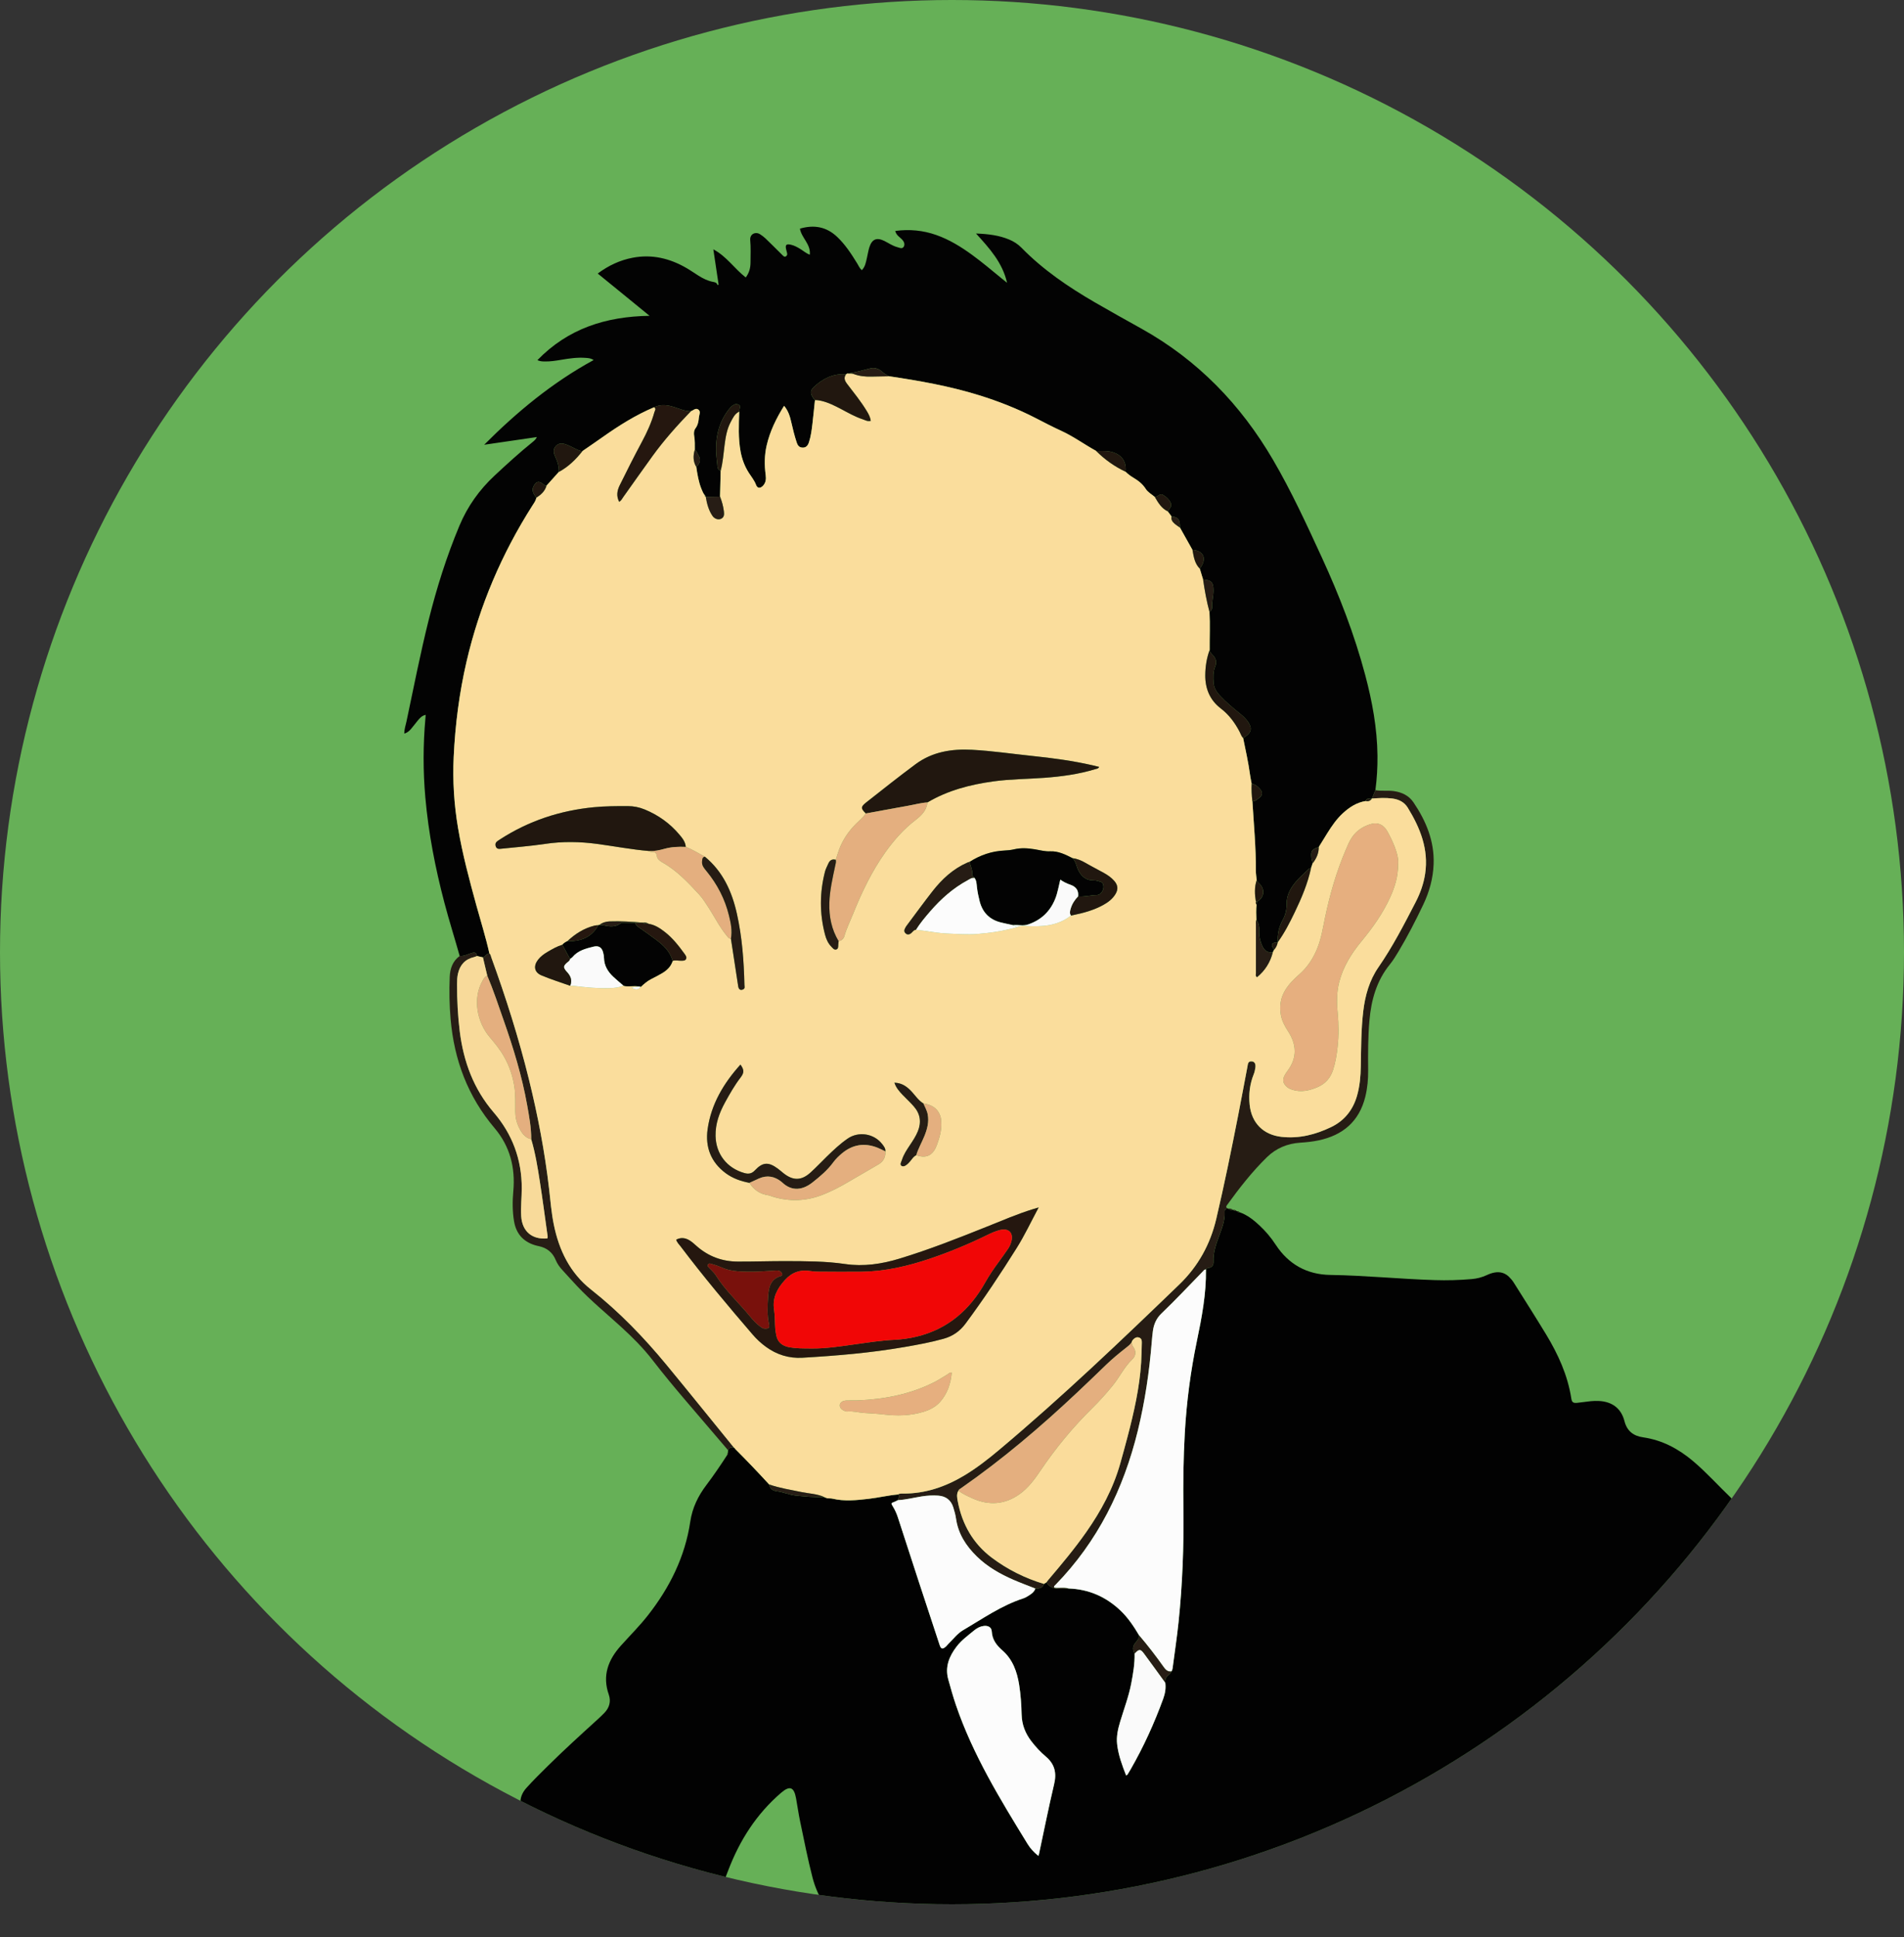
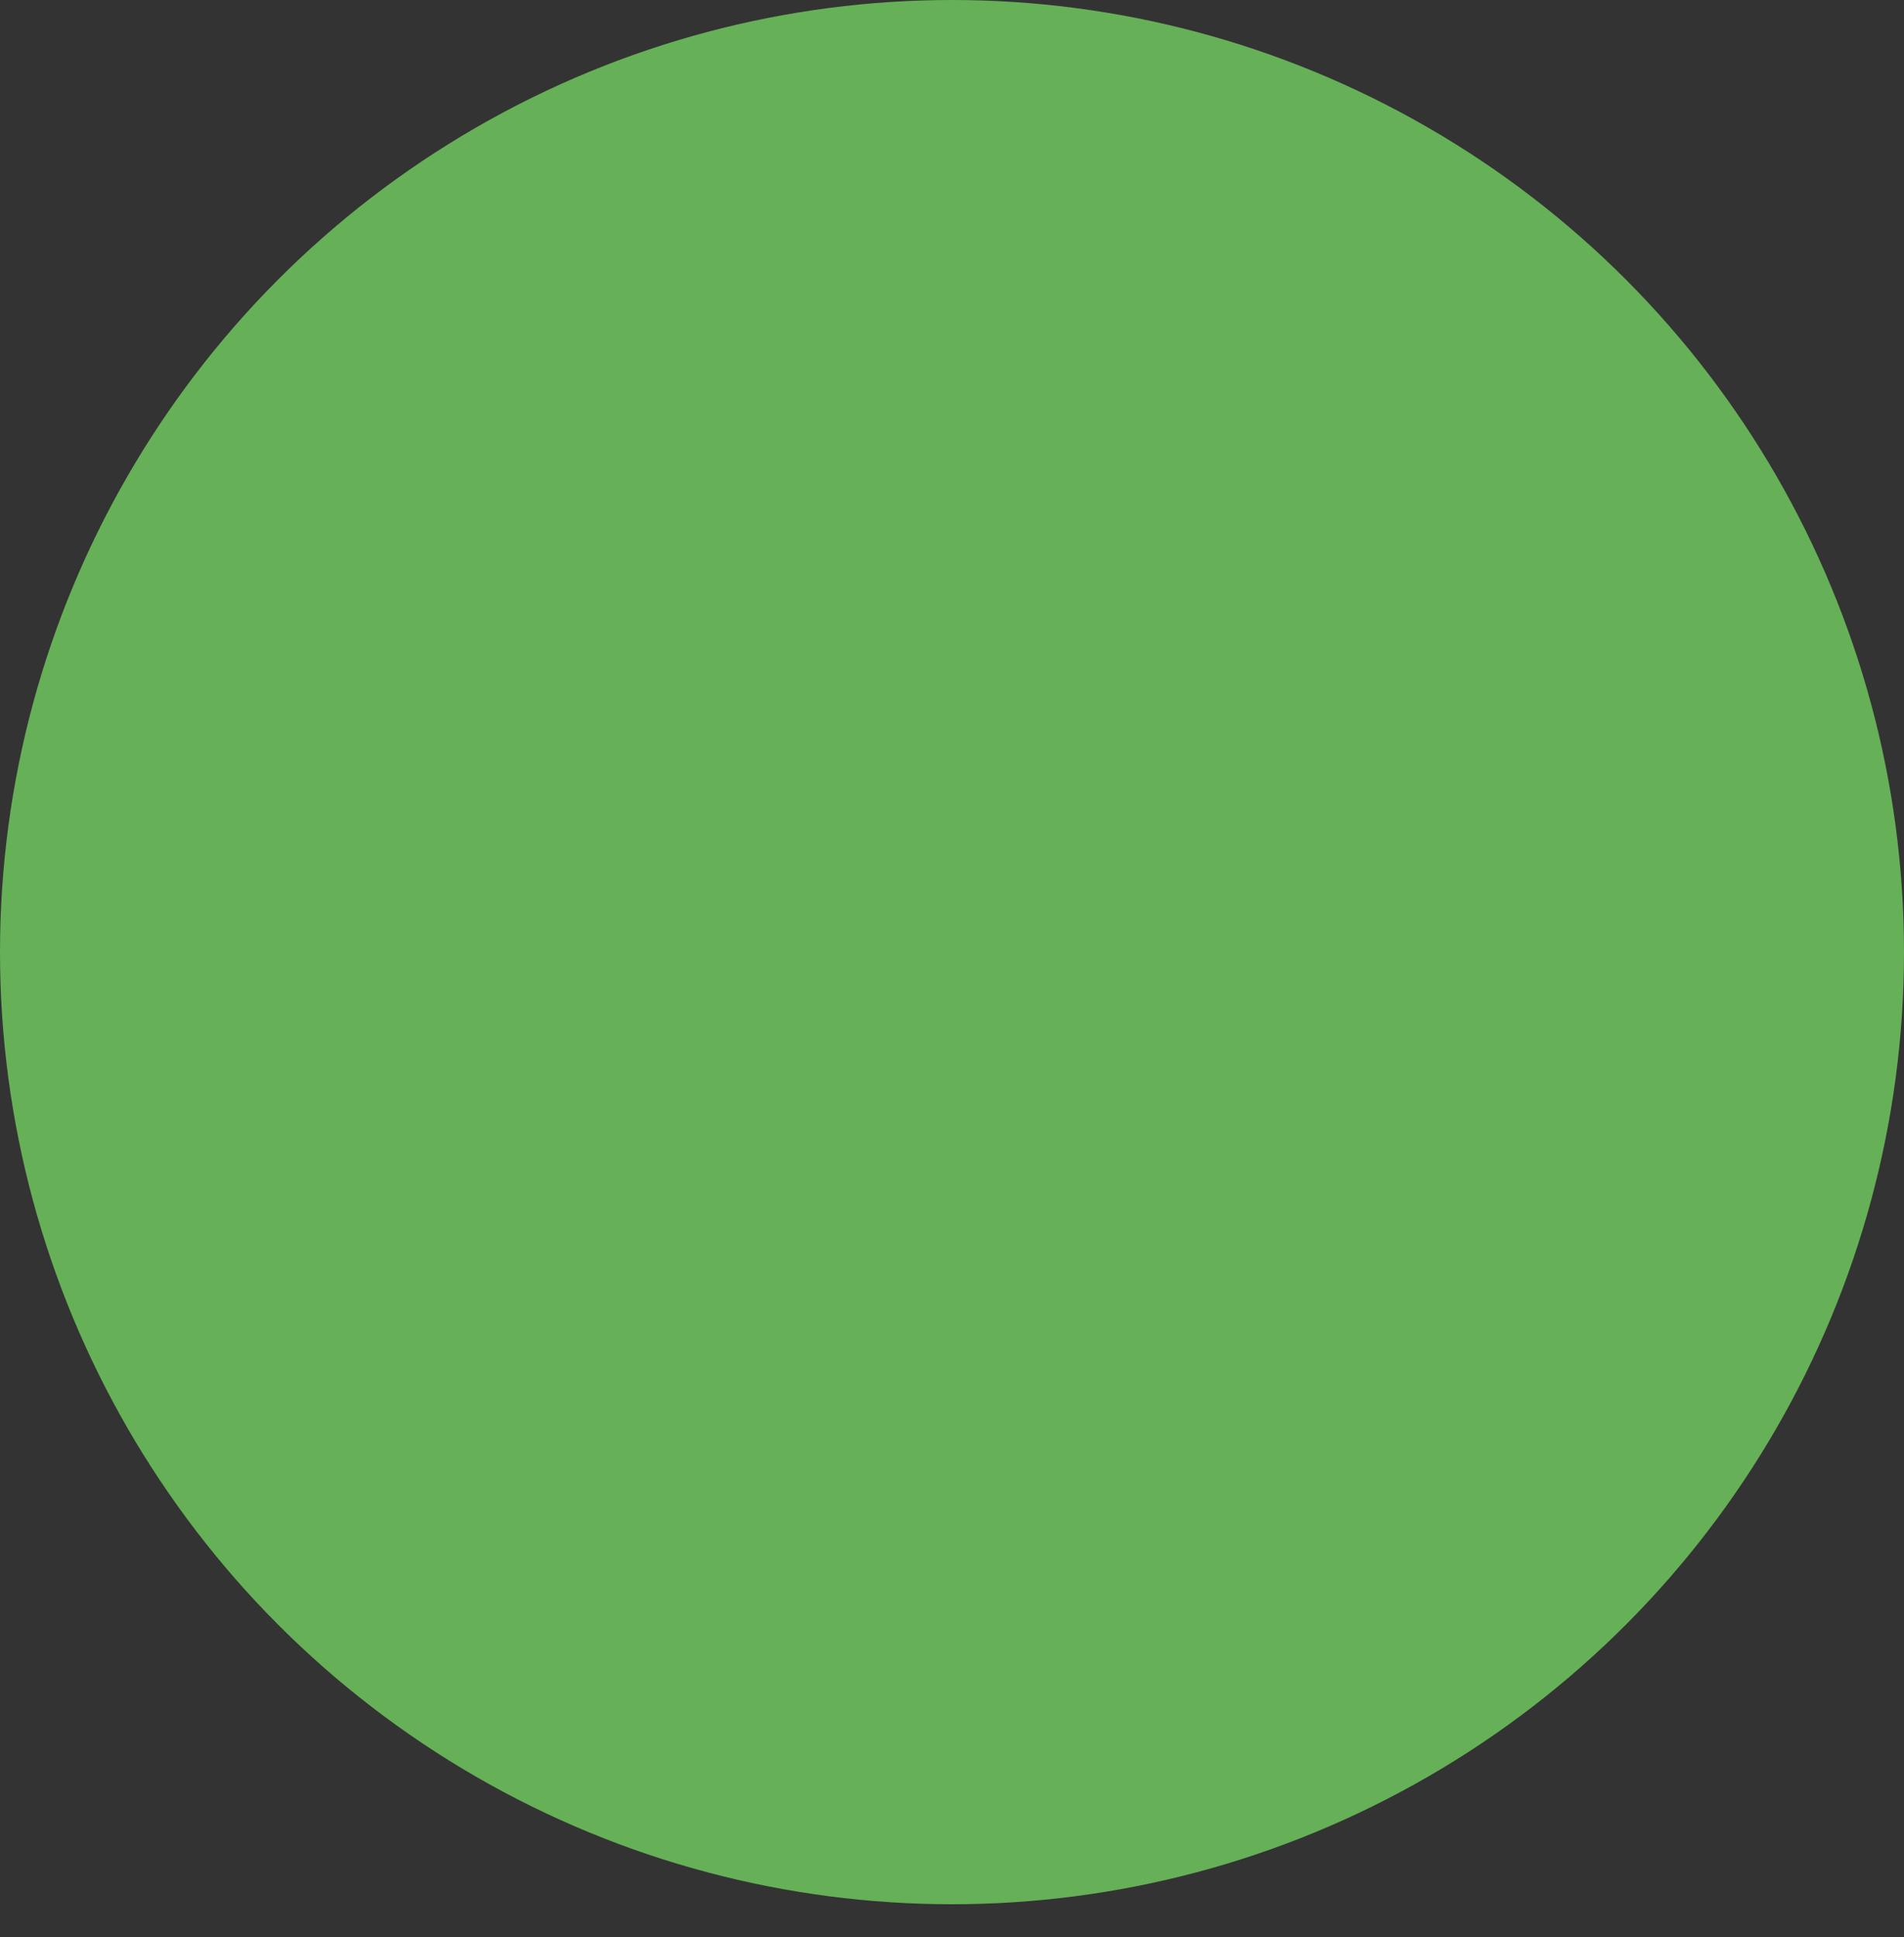
<svg xmlns="http://www.w3.org/2000/svg" xmlns:xlink="http://www.w3.org/1999/xlink" version="1.1" x="0px" y="0px" width="285.204px" height="290.141px" viewBox="0 0 285.204 290.141" style="enable-background:new 0 0 285.204 290.141;" xml:space="preserve">
  <rect x="0" y="0" width="285.204" height="290.141" fill="#333333" stroke="none" />
  <style type="text/css">
	.st0{fill:#66B057;}
	.st1{clip-path:url(#SVGID_2_);}
	.st2{fill:#020202;}
	.st3{fill:#030303;}
	.st4{fill:#261C14;}
	.st5{fill:#271D15;}
	.st6{fill:#FADD9C;}
	.st7{fill:#FCFCFC;}
	.st8{fill:#FADC9B;}
	.st9{fill:#FAFAFA;}
	.st10{fill:#F8DA9A;}
	.st11{fill:#25170F;}
	.st12{fill:#21170F;}
	.st13{fill:#E4AF7F;}
	.st14{fill:#E6AF7F;}
	.st15{fill:#F10606;}
	.st16{fill:#79110C;}
	.st17{clip-path:url(#SVGID_4_);}
</style>
  <defs>
</defs>
  <circle class="st0" cx="142.602" cy="142.602" r="142.602" />
  <g>
    <defs>
-       <circle id="SVGID_1_" cx="142.602" cy="142.602" r="142.602" />
-     </defs>
+       </defs>
    <clipPath id="SVGID_2_">
      <use xlink:href="#SVGID_1_" style="overflow:visible;" />
    </clipPath>
    <g class="st1">
-       <path class="st2" d="M109.028,217.61c0.011-0.135,0.022-0.271,0.033-0.406c0.162-0.405,0.496-0.445,0.866-0.405    c0.049,0.003,0.075,0.029,0.077,0.078c-0.001,0.059,0.028,0.092,0.087,0.099c1.75,1.747,3.454,3.539,5.128,5.359    c0.137,0.638,0.476,0.937,1.181,1.022c0.935,0.113,1.835,0.536,2.771,0.633c1.432,0.149,2.874,0.294,4.321,0.238l0.058,0.036    c0.071,0.145,0.195,0.165,0.337,0.142c0.275,0.017,0.56-0.006,0.825,0.056c1.8,0.426,3.604,0.23,5.402,0.023    c1.466-0.169,2.906-0.522,4.379-0.651c0.394,0.28-0.004,0.564,0.004,0.846c-0.165,0.082-0.324,0.18-0.495,0.243    c-0.549,0.205-0.559,0.205-0.246,0.721c0.305,0.503,0.549,1.033,0.731,1.591c1.047,3.22,2.091,6.442,3.143,9.661    c1.033,3.16,2.073,6.317,3.117,9.473c0.202,0.611,0.418,0.673,0.902,0.277c0.165-0.135,0.285-0.324,0.44-0.473    c0.71-0.682,1.329-1.523,2.155-2.007c2.941-1.723,5.751-3.708,9.042-4.773c0.175-0.056,0.346-0.136,0.503-0.232    c0.523-0.318,1.081-0.605,1.307-1.238c0.556,0.002,1.087-0.041,1.284-0.7c0.12-0.075,0.24-0.151,0.36-0.226    c0.74,1.135,1.888,0.994,3.002,0.958c0.121-0.004,0.242-0.028,0.363-0.042c2.964,0.105,5.503,1.216,7.661,3.231    c1.185,1.106,2.067,2.441,2.887,3.823c-0.046,0.374-0.219,0.681-0.474,0.953c-0.488,0.52-0.607,1.093-0.223,1.729    c0.034,1.519-0.22,3.005-0.505,4.487c-0.373,1.941-1.074,3.787-1.645,5.671c-0.342,1.128-0.606,2.27-0.467,3.456    c0.189,1.619,0.75,3.132,1.344,4.647c0.105-0.062,0.177-0.08,0.206-0.125c0.165-0.26,0.323-0.524,0.476-0.79    c1.936-3.373,3.54-6.897,4.871-10.55c0.292-0.802,0.432-1.6,0.312-2.443c-0.034-0.412,0.061-0.763,0.399-1.046    c0.204-0.17,0.424-0.347,0.518-0.618c0.122-0.149,0.163-0.325,0.187-0.513c0.297-2.296,0.651-4.586,0.889-6.888    c0.585-5.659,0.8-11.339,0.725-17.027c-0.05-3.77-0.002-7.535,0.211-11.3c0.262-4.632,0.859-9.217,1.807-13.759    c0.738-3.538,1.414-7.087,1.359-10.727c0.092-0.135,0.219-0.2,0.381-0.223c0.562-0.079,0.771-0.438,0.748-0.97    c-0.057-1.316,0.373-2.537,0.81-3.737c0.441-1.211,0.943-2.393,0.863-3.717c-0.024-0.398,0.241-0.437,0.53-0.463    c0,0,0.03,0.004,0.03,0.004c0.188,0.24,0.449,0.202,0.705,0.184c0,0,0.036,0.007,0.036,0.007c0.125,0.197,0.314,0.208,0.517,0.179    c0,0,0.039,0.009,0.038,0.009c0.083,0.146,0.21,0.191,0.369,0.162c1.162,0.404,2.101,1.152,2.984,1.973    c0.932,0.866,1.747,1.84,2.441,2.901c1.929,2.949,4.705,4.463,8.16,4.516c5.225,0.08,10.422,0.611,15.638,0.774    c1.854,0.058,3.707,0.009,5.555-0.151c0.775-0.067,1.52-0.254,2.227-0.581c0.393-0.182,0.792-0.334,1.224-0.407    c0.821-0.137,1.536,0.067,2.128,0.642c0.264,0.256,0.512,0.542,0.707,0.852c1.629,2.585,3.272,5.162,4.855,7.775    c1.801,2.974,3.236,6.102,3.776,9.581c0.093,0.599,0.284,0.727,0.89,0.67c0.676-0.063,1.346-0.179,2.021-0.245    c0.398-0.039,0.802-0.05,1.202-0.032c1.995,0.091,3.362,1.098,3.853,3.012c0.393,1.531,1.373,2.227,2.784,2.432    c2.878,0.418,5.315,1.723,7.501,3.57c2.009,1.698,3.76,3.664,5.657,5.479c0.432,0.414,0.506,0.903,0.236,1.434    c-0.125,0.247-0.267,0.487-0.416,0.72c-3.554,5.542-7.4,10.873-11.581,15.962c-1.256,1.529-2.563,3.014-3.972,4.402    c-3.938,3.88-7.654,7.989-11.84,11.616c-7.927,6.868-16.649,12.555-25.954,17.359c-10.977,5.668-22.567,9.584-34.683,11.946    c-5.642,1.1-11.34,1.778-17.081,2.126c-6.301,0.382-12.596,0.313-18.89-0.08c-2.034-0.127-4.063-0.332-6.092-0.523    c-1.174-0.11-2.191-0.624-3.088-1.363c-2.147-1.77-3.518-4.067-4.204-6.72c-0.718-2.775-1.263-5.595-1.855-8.401    c-0.242-1.146-0.399-2.31-0.61-3.463c-0.313-1.709-0.942-1.941-2.255-0.811c-3.665,3.155-6.186,7.094-7.896,11.585    c-0.318,0.835-0.626,1.674-1.038,2.472c-0.467,0.904-1.166,1.304-2.19,1.168c-0.709-0.094-1.385-0.3-2.062-0.508    c-5.914-1.808-11.551-4.29-17.081-7.028c-2.127-1.053-4.234-2.149-6.344-3.236c-0.382-0.197-0.763-0.414-1.1-0.679    c-1.578-1.241-1.765-3.03-0.42-4.521c1.013-1.123,2.094-2.186,3.17-3.251c2.437-2.414,4.977-4.717,7.513-7.025    c0.342-0.312,0.678-0.632,1-0.965c0.753-0.781,1.003-1.728,0.649-2.736c-1-2.852-0.077-5.217,1.812-7.32    c1.361-1.516,2.807-2.956,4.067-4.564c3.256-4.156,5.548-8.762,6.329-14.012c0.313-2.104,1.186-3.865,2.434-5.511    c1.1-1.451,2.116-2.961,3.107-4.489C109.038,217.829,109.072,217.732,109.028,217.61z M155.54,277.962    c0.049-0.143,0.075-0.198,0.088-0.256c0.75-3.497,1.446-7.007,2.271-10.486c0.401-1.69,0.091-3.015-1.25-4.14    c-0.802-0.673-1.515-1.452-2.159-2.287c-0.913-1.184-1.425-2.502-1.46-4.013c-0.035-1.481-0.136-2.961-0.367-4.427    c-0.31-1.964-0.96-3.8-2.487-5.145c-0.898-0.791-1.543-1.602-1.615-2.85c-0.037-0.645-0.551-0.919-1.212-0.835    c-0.535,0.068-1.002,0.312-1.411,0.65c-0.928,0.766-1.923,1.488-2.65,2.441c-1.094,1.434-1.768,3.027-1.244,4.915    c0.354,1.278,0.71,2.554,1.137,3.809c2.546,7.481,6.648,14.16,10.746,20.839C154.328,276.831,154.845,277.41,155.54,277.962z" />
+       <path class="st2" d="M109.028,217.61c0.011-0.135,0.022-0.271,0.033-0.406c0.162-0.405,0.496-0.445,0.866-0.405    c0.049,0.003,0.075,0.029,0.077,0.078c-0.001,0.059,0.028,0.092,0.087,0.099c1.75,1.747,3.454,3.539,5.128,5.359    c0.137,0.638,0.476,0.937,1.181,1.022c0.935,0.113,1.835,0.536,2.771,0.633c1.432,0.149,2.874,0.294,4.321,0.238l0.058,0.036    c0.071,0.145,0.195,0.165,0.337,0.142c0.275,0.017,0.56-0.006,0.825,0.056c1.8,0.426,3.604,0.23,5.402,0.023    c1.466-0.169,2.906-0.522,4.379-0.651c0.394,0.28-0.004,0.564,0.004,0.846c-0.165,0.082-0.324,0.18-0.495,0.243    c-0.549,0.205-0.559,0.205-0.246,0.721c0.305,0.503,0.549,1.033,0.731,1.591c1.047,3.22,2.091,6.442,3.143,9.661    c1.033,3.16,2.073,6.317,3.117,9.473c0.202,0.611,0.418,0.673,0.902,0.277c0.165-0.135,0.285-0.324,0.44-0.473    c0.71-0.682,1.329-1.523,2.155-2.007c2.941-1.723,5.751-3.708,9.042-4.773c0.175-0.056,0.346-0.136,0.503-0.232    c0.523-0.318,1.081-0.605,1.307-1.238c0.556,0.002,1.087-0.041,1.284-0.7c0.12-0.075,0.24-0.151,0.36-0.226    c0.74,1.135,1.888,0.994,3.002,0.958c0.121-0.004,0.242-0.028,0.363-0.042c2.964,0.105,5.503,1.216,7.661,3.231    c1.185,1.106,2.067,2.441,2.887,3.823c-0.046,0.374-0.219,0.681-0.474,0.953c-0.488,0.52-0.607,1.093-0.223,1.729    c0.034,1.519-0.22,3.005-0.505,4.487c-0.373,1.941-1.074,3.787-1.645,5.671c-0.342,1.128-0.606,2.27-0.467,3.456    c0.189,1.619,0.75,3.132,1.344,4.647c0.105-0.062,0.177-0.08,0.206-0.125c0.165-0.26,0.323-0.524,0.476-0.79    c1.936-3.373,3.54-6.897,4.871-10.55c0.292-0.802,0.432-1.6,0.312-2.443c-0.034-0.412,0.061-0.763,0.399-1.046    c0.204-0.17,0.424-0.347,0.518-0.618c0.297-2.296,0.651-4.586,0.889-6.888    c0.585-5.659,0.8-11.339,0.725-17.027c-0.05-3.77-0.002-7.535,0.211-11.3c0.262-4.632,0.859-9.217,1.807-13.759    c0.738-3.538,1.414-7.087,1.359-10.727c0.092-0.135,0.219-0.2,0.381-0.223c0.562-0.079,0.771-0.438,0.748-0.97    c-0.057-1.316,0.373-2.537,0.81-3.737c0.441-1.211,0.943-2.393,0.863-3.717c-0.024-0.398,0.241-0.437,0.53-0.463    c0,0,0.03,0.004,0.03,0.004c0.188,0.24,0.449,0.202,0.705,0.184c0,0,0.036,0.007,0.036,0.007c0.125,0.197,0.314,0.208,0.517,0.179    c0,0,0.039,0.009,0.038,0.009c0.083,0.146,0.21,0.191,0.369,0.162c1.162,0.404,2.101,1.152,2.984,1.973    c0.932,0.866,1.747,1.84,2.441,2.901c1.929,2.949,4.705,4.463,8.16,4.516c5.225,0.08,10.422,0.611,15.638,0.774    c1.854,0.058,3.707,0.009,5.555-0.151c0.775-0.067,1.52-0.254,2.227-0.581c0.393-0.182,0.792-0.334,1.224-0.407    c0.821-0.137,1.536,0.067,2.128,0.642c0.264,0.256,0.512,0.542,0.707,0.852c1.629,2.585,3.272,5.162,4.855,7.775    c1.801,2.974,3.236,6.102,3.776,9.581c0.093,0.599,0.284,0.727,0.89,0.67c0.676-0.063,1.346-0.179,2.021-0.245    c0.398-0.039,0.802-0.05,1.202-0.032c1.995,0.091,3.362,1.098,3.853,3.012c0.393,1.531,1.373,2.227,2.784,2.432    c2.878,0.418,5.315,1.723,7.501,3.57c2.009,1.698,3.76,3.664,5.657,5.479c0.432,0.414,0.506,0.903,0.236,1.434    c-0.125,0.247-0.267,0.487-0.416,0.72c-3.554,5.542-7.4,10.873-11.581,15.962c-1.256,1.529-2.563,3.014-3.972,4.402    c-3.938,3.88-7.654,7.989-11.84,11.616c-7.927,6.868-16.649,12.555-25.954,17.359c-10.977,5.668-22.567,9.584-34.683,11.946    c-5.642,1.1-11.34,1.778-17.081,2.126c-6.301,0.382-12.596,0.313-18.89-0.08c-2.034-0.127-4.063-0.332-6.092-0.523    c-1.174-0.11-2.191-0.624-3.088-1.363c-2.147-1.77-3.518-4.067-4.204-6.72c-0.718-2.775-1.263-5.595-1.855-8.401    c-0.242-1.146-0.399-2.31-0.61-3.463c-0.313-1.709-0.942-1.941-2.255-0.811c-3.665,3.155-6.186,7.094-7.896,11.585    c-0.318,0.835-0.626,1.674-1.038,2.472c-0.467,0.904-1.166,1.304-2.19,1.168c-0.709-0.094-1.385-0.3-2.062-0.508    c-5.914-1.808-11.551-4.29-17.081-7.028c-2.127-1.053-4.234-2.149-6.344-3.236c-0.382-0.197-0.763-0.414-1.1-0.679    c-1.578-1.241-1.765-3.03-0.42-4.521c1.013-1.123,2.094-2.186,3.17-3.251c2.437-2.414,4.977-4.717,7.513-7.025    c0.342-0.312,0.678-0.632,1-0.965c0.753-0.781,1.003-1.728,0.649-2.736c-1-2.852-0.077-5.217,1.812-7.32    c1.361-1.516,2.807-2.956,4.067-4.564c3.256-4.156,5.548-8.762,6.329-14.012c0.313-2.104,1.186-3.865,2.434-5.511    c1.1-1.451,2.116-2.961,3.107-4.489C109.038,217.829,109.072,217.732,109.028,217.61z M155.54,277.962    c0.049-0.143,0.075-0.198,0.088-0.256c0.75-3.497,1.446-7.007,2.271-10.486c0.401-1.69,0.091-3.015-1.25-4.14    c-0.802-0.673-1.515-1.452-2.159-2.287c-0.913-1.184-1.425-2.502-1.46-4.013c-0.035-1.481-0.136-2.961-0.367-4.427    c-0.31-1.964-0.96-3.8-2.487-5.145c-0.898-0.791-1.543-1.602-1.615-2.85c-0.037-0.645-0.551-0.919-1.212-0.835    c-0.535,0.068-1.002,0.312-1.411,0.65c-0.928,0.766-1.923,1.488-2.65,2.441c-1.094,1.434-1.768,3.027-1.244,4.915    c0.354,1.278,0.71,2.554,1.137,3.809c2.546,7.481,6.648,14.16,10.746,20.839C154.328,276.831,154.845,277.41,155.54,277.962z" />
      <path class="st3" d="M68.858,143.179c-0.752-2.67-1.591-5.315-2.297-7.999c-1.36-5.174-2.381-10.409-2.85-15.74    c-0.347-3.947-0.342-7.899,0.011-11.849c0.013-0.15,0.023-0.301,0.04-0.525c-0.569,0.121-0.883,0.486-1.187,0.854    c-0.354,0.428-0.682,0.878-1.044,1.299c-0.24,0.28-0.531,0.511-0.968,0.656c-0.015-0.659,0.2-1.227,0.321-1.803    c1.072-5.07,2.068-10.157,3.321-15.187c1.203-4.825,2.689-9.551,4.613-14.146c1.218-2.909,2.986-5.383,5.278-7.517    c1.855-1.727,3.723-3.437,5.697-5.028c0.234-0.188,0.461-0.384,0.629-0.734c-2.632,0.384-5.263,0.768-7.895,1.152    c4.907-4.922,10.203-9.308,16.394-12.687c-0.416-0.28-0.798-0.292-1.176-0.322c-1.243-0.1-2.464,0.079-3.684,0.287    c-0.822,0.14-1.646,0.267-2.485,0.249c-0.34-0.008-0.679-0.014-1.077-0.198c4.559-4.702,10.205-6.54,16.799-6.639    c-2.663-2.199-5.195-4.225-7.764-6.333c1.621-1.206,3.327-2,5.225-2.365c2.9-0.558,5.576,0.092,8.089,1.552    c0.613,0.356,1.194,0.768,1.796,1.143c0.657,0.41,1.344,0.755,2.114,0.909c0.296,0.059,0.619,0.081,0.724,0.512    c0.052-0.039,0.104-0.079,0.155-0.118c-0.256-1.709-0.512-3.419-0.787-5.26c1.993,1.059,3.155,2.89,4.856,4.214    c0.521-0.687,0.712-1.438,0.715-2.245c0.005-1.112,0.06-2.23-0.043-3.333c-0.089-0.961,0.818-1.319,1.477-0.889    c0.283,0.184,0.561,0.385,0.804,0.618c0.737,0.705,1.455,1.429,2.18,2.145c0.132,0.13,0.261,0.263,0.394,0.393    c0.134,0.131,0.274,0.273,0.481,0.154c0.181-0.104,0.232-0.278,0.187-0.476c-0.048-0.211-0.112-0.418-0.157-0.63    c-0.131-0.614,0.046-0.787,0.679-0.652c0.52,0.111,0.98,0.36,1.431,0.634c0.465,0.282,0.878,0.659,1.447,0.876    c0.171-1.59-1.242-2.507-1.479-3.906c2.12-0.621,3.981-0.283,5.584,1.24c1.223,1.161,2.128,2.559,3.003,3.983    c0.202,0.329,0.347,0.706,0.681,0.999c0.518-0.521,0.605-1.17,0.755-1.788c0.131-0.539,0.203-1.095,0.37-1.622    c0.396-1.251,1.101-1.542,2.262-0.966c0.634,0.315,1.22,0.734,1.913,0.919c0.336,0.09,0.766,0.336,0.993-0.078    c0.205-0.375,0.021-0.773-0.288-1.089c-0.353-0.36-0.847-0.616-0.996-1.255c2.139-0.281,4.156-0.09,6.133,0.604    c1.972,0.693,3.726,1.775,5.402,2.998c1.498,1.093,2.914,2.29,4.348,3.465c0.238,0.195,0.48,0.384,0.87,0.696    c-0.708-3.054-2.634-5.153-4.652-7.379c1.844,0.071,3.447,0.27,4.969,0.906c0.689,0.288,1.315,0.688,1.839,1.224    c3.223,3.301,6.999,5.862,10.961,8.166c2.32,1.349,4.669,2.649,7.013,3.956c8.419,4.692,14.869,11.365,19.706,19.643    c2.759,4.721,5.04,9.687,7.322,14.648c2.62,5.696,4.88,11.529,6.491,17.6c1.048,3.951,1.788,7.95,1.833,12.052    c0.019,1.731-0.083,3.458-0.311,5.176c-0.173,0.42-0.346,0.84-0.519,1.261c0,0-0.029,0.018-0.029,0.018    c-0.315,0.079-0.769-0.197-0.898,0.353c-1.353,0.215-2.445,0.925-3.428,1.828c-0.933,0.857-1.645,1.892-2.312,2.958    c-0.438,0.699-0.867,1.403-1.3,2.105c-1.032,0.338-1.193,0.549-1.106,1.549c0.026,0.298,0.126,0.59,0.191,0.885    c-0.081,0.237-0.162,0.473-0.243,0.71c-0.114,0.041-0.258,0.051-0.337,0.128c-0.685,0.666-1.415,1.297-2.02,2.031    c-0.751,0.91-1.314,1.96-1.294,3.182c0.014,0.863-0.172,1.671-0.569,2.395c-0.584,1.065-0.849,2.167-0.758,3.366l-0.007,0.02    c-0.119,0.004-0.242-0.011-0.356,0.016c-0.552,0.13-0.636,0.306-0.383,0.796c0.054,0.105,0.132,0.197,0.2,0.295    c-0.065,0.128-0.131,0.255-0.196,0.383c-0.788,0.126-1.265-0.26-1.578-0.939c-0.322-0.701-0.483-1.43-0.457-2.204    c0.02-0.601-0.021-1.194-0.43-1.69c-0.032-0.77-0.052-1.54,0.024-2.308c0.026-0.149,0.051-0.297,0.077-0.446    c0.962-0.511,1.217-1.569,0.581-2.435c-0.197-0.268-0.493-0.456-0.636-0.77c-0.044-0.491-0.13-0.982-0.126-1.472    c0.026-3.459-0.308-6.899-0.516-10.345c0.48,0.018,0.785-0.33,1.113-0.583c0.405-0.312,0.413-0.809,0.065-1.217    c-0.341-0.401-0.723-0.759-1.287-0.82c-0.082-0.45-0.182-0.898-0.244-1.351c-0.251-1.848-0.658-3.667-1.031-5.492    c0.127-0.087,0.255-0.171,0.38-0.26c0.865-0.616,0.973-1.222,0.398-2.106c-0.325-0.499-0.753-0.9-1.207-1.266    c-1.079-0.869-2.143-1.754-3.087-2.771c-0.49-0.528-0.863-1.15-0.911-1.875c-0.055-0.824-0.09-1.659,0.244-2.461    c0.262-0.629,0.113-1.213-0.367-1.698c-0.22-0.222-0.434-0.44-0.469-0.772c-0.018-1.898,0.078-3.796-0.028-5.693    c0.265-0.15,0.409-0.412,0.394-0.681c-0.049-0.86,0.211-1.69,0.208-2.543c-0.005-1.225-0.299-1.534-1.558-1.623    c-0.165-0.543-0.33-1.087-0.495-1.63c1.199-1.542,0.475-2.747-1.094-2.805c-0.621-1.109-1.243-2.218-1.864-3.327    c-0.019-1.272-0.256-1.587-1.265-1.684c-0.192-0.254-0.384-0.507-0.575-0.761c0.221-0.407,0.709-0.725,0.439-1.295    c-0.242-0.512-0.641-0.863-1.121-1.156c-0.468-0.286-0.719,0.17-1.076,0.251c-0.059,0.013-0.119,0.027-0.178,0.04    c-0.46-0.392-1.044-0.706-1.353-1.194c-0.481-0.761-1.132-1.255-1.867-1.694c-0.42-0.251-0.811-0.538-1.155-0.888    c0.181-1.825-0.895-2.755-2.402-3.041c-0.679-0.129-1.352-0.042-2.026-0.086c-1.754-0.958-3.368-2.154-5.195-2.991    c-1.286-0.589-2.545-1.242-3.802-1.892c-2.743-1.417-5.602-2.541-8.548-3.454c-4.396-1.363-8.91-2.162-13.451-2.835    c-0.335-0.196-0.68-0.354-0.98-0.629c-0.484-0.445-1.115-0.729-1.764-0.574c-1.173,0.282-2.327,0.64-3.529,0.795    c-0.061,0.034-0.122,0.067-0.183,0.101c-1.905-0.131-3.461,0.637-4.807,1.901c-0.558,0.524-0.566,0.961-0.133,1.625    c0.082,0.126,0.189,0.235,0.285,0.352c-0.126,1.196-0.243,2.393-0.383,3.588c-0.108,0.918-0.23,1.837-0.516,2.72    c-0.205,0.634-0.559,0.863-1.073,0.796c-0.484-0.063-0.652-0.423-0.78-0.813c-0.317-0.966-0.562-1.952-0.786-2.945    c-0.194-0.861-0.436-1.713-1.085-2.494c-1.184,1.896-2.122,3.815-2.611,5.936c-0.337,1.462-0.35,2.937-0.148,4.415    c0.084,0.612,0.028,1.177-0.417,1.637c-0.404,0.417-0.827,0.388-1.022-0.137c-0.254-0.683-0.709-1.222-1.088-1.816    c-0.623-0.974-1.017-2.036-1.229-3.169c-0.371-1.989-0.272-3.994-0.205-5.997c0.014-0.122,0.024-0.245,0.042-0.367    c0.034-0.223,0.237-0.455-0.089-0.644c-0.271-0.157-0.521-0.17-0.778,0c-0.153,0.101-0.325,0.19-0.442,0.324    c-1.677,1.936-2.286,4.241-2.194,6.738c0.022,0.601,0.118,1.215,0.17,1.824c0.031,0.364,0.005,0.828,0.511,0.973    c-0.032,1.293-0.063,2.586-0.095,3.879c-0.713,0.013-1.425,0.026-2.138,0.039l0.003,0.004c0.022-0.108-0.026-0.176-0.124-0.215    c-0.251-0.28-0.387-0.627-0.524-0.967c-0.429-1.061-0.611-2.182-0.779-3.306c0.603-0.568,0.721-1.106,0.325-1.754    c-0.172-0.282-0.256-0.627-0.542-0.837c-0.007-0.675,0.031-1.349-0.093-2.021c-0.073-0.399-0.052-0.839,0.186-1.159    c0.372-0.501,0.47-1.058,0.516-1.64c0.032-0.403,0.344-0.88-0.104-1.19c-0.394-0.272-0.73,0.148-1.093,0.259    c-0.849,0.005-1.618-0.333-2.4-0.589c-1.045-0.343-2.073-0.511-3.112-0.004c-2.758,1.163-5.271,2.746-7.705,4.468    c-1,0.708-2.014,1.396-3.022,2.092c-0.386,0.001-0.709-0.18-1.045-0.34c-0.472-0.226-0.928-0.479-1.427-0.659    c-0.584-0.211-1.115-0.205-1.53,0.261c-0.384,0.43-0.364,0.935-0.119,1.47c0.347,0.757,0.637,1.541,0.569,2.402    c-0.611,0.682-1.223,1.365-1.834,2.047c-0.265-0.009-0.438-0.18-0.637-0.328c-0.511-0.378-0.869-0.296-1.207,0.241    c-0.382,0.608-0.297,1.118,0.317,1.891c-0.069,0.443-0.338,0.788-0.569,1.151c-4.612,7.243-7.939,15.027-9.883,23.4    c-1.092,4.703-1.7,9.468-1.925,14.284c-0.166,3.556,0.053,7.088,0.647,10.604c0.664,3.929,1.691,7.767,2.745,11.602    c0.661,2.406,1.414,4.786,1.958,7.224c-0.448-0.012-0.611,0.451-0.971,0.585c-0.297-0.069-0.593-0.139-0.89-0.208    c-0.057-0.477-0.3-0.602-0.759-0.463C70.087,142.902,69.52,143.235,68.858,143.179z" />
      <path class="st4" d="M205.507,119.604c0.173-0.42,0.346-0.84,0.519-1.261c0.91,0.175,1.834,0.012,2.752,0.142    c1.23,0.174,2.263,0.672,2.956,1.697c1.886,2.79,3.141,5.806,3.011,9.25c-0.08,2.122-0.641,4.142-1.552,6.053    c-1.14,2.394-2.349,4.754-3.712,7.03c-0.396,0.661-0.802,1.325-1.286,1.921c-1.989,2.446-2.791,5.309-3.063,8.38    c-0.221,2.495-0.218,4.994-0.195,7.494c0.013,1.332-0.106,2.654-0.424,3.947c-0.909,3.695-3.35,5.768-6.999,6.539    c-0.908,0.192-1.83,0.287-2.753,0.347c-1.925,0.125-3.611,0.83-4.982,2.169c-2.237,2.184-4.149,4.647-5.981,7.174    c-0.231,0.318-0.09,0.42,0.173,0.529c-0.288,0.026-0.554,0.065-0.53,0.463c0.08,1.324-0.422,2.506-0.863,3.717    c-0.437,1.2-0.867,2.421-0.81,3.737c0.023,0.532-0.186,0.891-0.748,0.97c-0.162,0.023-0.289,0.088-0.381,0.223    c-0.255-0.006-0.37,0.2-0.516,0.35c-2.048,2.098-4.051,4.24-6.17,6.268c-0.738,0.707-1.131,1.607-1.262,2.617    c-0.067,0.52-0.12,1.043-0.163,1.565c-0.365,4.495-1.016,8.946-2.087,13.329c-2.141,8.765-5.999,16.617-12.359,23.131    c-0.097,0.1-0.257,0.188-0.171,0.387c0.721,0.12,1.471-0.098,2.19,0.142c-0.121,0.015-0.242,0.038-0.363,0.042    c-1.113,0.036-2.262,0.177-3.002-0.958c0.093-0.121,0.181-0.246,0.28-0.362c1.978-2.329,3.941-4.668,5.696-7.173    c2.209-3.152,4.02-6.501,5.078-10.223c0.388-1.363,0.76-2.731,1.119-4.102c0.954-3.642,1.787-7.308,2.026-11.08    c0.062-0.985,0.068-1.973,0.1-2.96c0.01-0.324-0.034-0.629-0.387-0.76c-0.326-0.121-0.609-0.003-0.844,0.225    c-0.131,0.127-0.252,0.273-0.284,0.466c-0.216,0.346-0.534,0.587-0.848,0.833c-1.021,0.799-2.023,1.618-2.957,2.521    c-1.442,1.394-2.886,2.785-4.347,4.16c-5.489,5.166-11.218,10.04-17.412,14.35c-0.149,0.104-0.326,0.18-0.393,0.371    c-0.314,0.518-0.195,1.083-0.096,1.607c0.652,3.438,2.314,6.34,5.098,8.431c2.343,1.759,4.974,3.079,7.811,3.924    c-0.196,0.658-0.728,0.702-1.284,0.7c-1.088-0.433-2.187-0.839-3.261-1.303c-2.022-0.875-3.923-1.954-5.513-3.509    c-1.603-1.568-2.784-3.369-3.111-5.65c-0.083-0.577-0.241-1.148-0.416-1.705c-0.343-1.087-1.098-1.67-2.245-1.756    c-0.837-0.063-1.663-0.011-2.49,0.12c-1.187,0.188-2.355,0.496-3.561,0.559c-0.008-0.282,0.39-0.566-0.004-0.846    c0.25-0.161,0.532-0.137,0.809-0.136c3.308,0.011,6.31-1.014,9.117-2.694c1.861-1.114,3.565-2.442,5.223-3.833    c9.376-7.87,18.225-16.316,27.029-24.809c2.8-2.701,4.624-5.996,5.516-9.791c1.215-5.166,2.274-10.366,3.295-15.573    c0.475-2.422,0.92-4.85,1.385-7.274c0.068-0.354,0.069-0.79,0.61-0.761c0.452,0.025,0.658,0.358,0.571,0.967    c-0.047,0.333-0.126,0.67-0.251,0.981c-0.59,1.466-0.762,2.992-0.604,4.545c0.278,2.742,2.053,4.516,4.786,4.816    c2.629,0.289,5.092-0.341,7.436-1.473c2.004-0.968,3.266-2.585,3.872-4.719c0.408-1.437,0.528-2.91,0.554-4.397    c0.048-2.747,0.044-5.498,0.368-8.232c0.28-2.359,0.919-4.623,2.278-6.588c2.133-3.084,3.838-6.403,5.555-9.72    c0.7-1.353,1.211-2.768,1.437-4.279c0.547-3.671-0.746-6.865-2.607-9.897c-0.513-0.835-1.331-1.241-2.31-1.369    C207.537,119.466,206.524,119.53,205.507,119.604z" />
      <path class="st5" d="M68.858,143.179c0.662,0.056,1.23-0.277,1.831-0.459c0.459-0.139,0.703-0.014,0.759,0.463    c-0.142,0.055-0.279,0.127-0.425,0.161c-1.348,0.31-2.12,1.165-2.427,2.495c-0.12,0.519-0.132,1.04-0.133,1.563    c-0.004,2.378,0.112,4.75,0.409,7.11c0.567,4.501,2.068,8.591,5.077,12.094c2.791,3.249,4.219,7.061,4.206,11.378    c-0.004,1.388-0.166,2.77-0.084,4.161c0.134,2.271,1.62,3.552,3.918,3.335c0.089-0.212,0.026-0.427-0.003-0.636    c-0.368-2.626-0.714-5.255-1.122-7.874c-0.331-2.131-0.674-4.263-1.29-6.338c0.007-1.733-0.31-3.43-0.612-5.124    c-0.775-4.346-2.066-8.553-3.526-12.709c-0.784-2.232-1.52-4.484-2.448-6.663c-0.217-0.914-0.433-1.829-0.65-2.743    c0.36-0.134,0.523-0.597,0.971-0.585c0.202,0.135,0.208,0.374,0.279,0.569c2.186,6.006,4.115,12.092,5.645,18.301    c1.33,5.399,2.377,10.851,3.016,16.379c0.206,1.778,0.346,3.565,0.701,5.325c0.782,3.874,2.429,7.271,5.584,9.759    c4.221,3.329,7.922,7.17,11.331,11.303c3.38,4.098,6.71,8.237,10.062,12.358c-0.37-0.039-0.704,0-0.866,0.405    c-2.085-2.44-4.171-4.88-6.256-7.322c-1.724-2.019-3.423-4.06-5.043-6.164c-1.4-1.818-3.017-3.427-4.706-4.971    c-2.21-2.021-4.533-3.918-6.591-6.103c-0.762-0.809-1.504-1.637-2.253-2.458c-0.397-0.436-0.738-0.908-0.964-1.459    c-0.469-1.144-1.32-1.832-2.527-2.088c-0.211-0.045-0.422-0.093-0.627-0.157c-1.764-0.55-2.785-1.757-3.092-3.563    c-0.255-1.501-0.248-3.022-0.111-4.526c0.322-3.524-0.518-6.736-2.792-9.417c-4.027-4.746-6.072-10.23-6.604-16.364    c-0.182-2.097-0.219-4.192-0.132-6.29C67.415,145.078,67.793,143.956,68.858,143.179z" />
      <path class="st4" d="M184.707,181.204c-0.256,0.018-0.517,0.056-0.705-0.184C184.265,180.973,184.495,181.055,184.707,181.204z" />
      <path class="st4" d="M185.26,181.39c-0.203,0.029-0.393,0.018-0.517-0.179C184.95,181.172,185.111,181.264,185.26,181.39z" />
      <path class="st4" d="M185.668,181.561c-0.159,0.029-0.287-0.016-0.369-0.162C185.458,181.37,185.575,181.438,185.668,181.561z" />
      <path class="st5" d="M109.028,217.61c0.044,0.122,0.01,0.219-0.092,0.296C108.91,217.789,108.928,217.687,109.028,217.61z" />
      <path class="st6" d="M109.928,216.799c-3.352-4.121-6.683-8.26-10.062-12.358c-3.408-4.133-7.109-7.974-11.331-11.303    c-3.155-2.488-4.802-5.885-5.584-9.759c-0.355-1.76-0.495-3.547-0.701-5.325c-0.64-5.528-1.686-10.979-3.016-16.379    c-1.53-6.209-3.459-12.294-5.645-18.301c-0.071-0.195-0.077-0.434-0.279-0.569c-0.544-2.437-1.297-4.818-1.958-7.224    c-1.054-3.835-2.081-7.673-2.745-11.602c-0.594-3.516-0.813-7.048-0.647-10.604c0.225-4.816,0.833-9.582,1.925-14.284    c1.944-8.372,5.271-16.156,9.883-23.4c0.231-0.362,0.5-0.708,0.569-1.151c0.695-0.444,1.293-0.97,1.527-1.804    c0.611-0.682,1.223-1.365,1.834-2.047c1.43-0.766,2.561-1.871,3.552-3.134c1.008-0.697,2.022-1.385,3.022-2.092    c2.434-1.722,4.947-3.305,7.705-4.468c0.369,0.217,0.117,0.491,0.051,0.729c-0.435,1.552-1.1,3.013-1.86,4.427    c-1.153,2.147-2.249,4.323-3.327,6.508c-0.396,0.802-0.55,1.607-0.092,2.501c0.32-0.189,0.442-0.479,0.613-0.718    c1.454-2.034,2.888-4.083,4.354-6.107c1.741-2.404,3.713-4.614,5.774-6.747c0.363-0.11,0.699-0.531,1.093-0.259    c0.448,0.31,0.136,0.787,0.104,1.19c-0.046,0.582-0.144,1.139-0.516,1.64c-0.238,0.32-0.259,0.76-0.186,1.159    c0.123,0.672,0.085,1.347,0.093,2.021c-0.267,0.892-0.273,1.762,0.217,2.591c0.168,1.124,0.349,2.245,0.779,3.306    c0.137,0.339,0.273,0.686,0.524,0.967c-0.009,0.1,0.016,0.182,0.124,0.215c0,0-0.003-0.004-0.003-0.004    c0.168,1.004,0.419,1.984,0.996,2.838c0.316,0.467,0.875,0.639,1.291,0.448c0.49-0.226,0.478-0.68,0.426-1.111    c-0.091-0.761-0.297-1.498-0.575-2.213c0.032-1.293,0.063-2.586,0.095-3.879c0.332-1.248,0.418-2.533,0.58-3.806    c0.154-1.218,0.35-2.429,0.941-3.524c0.315-0.584,0.594-1.217,1.259-1.52c-0.067,2.004-0.166,4.009,0.205,5.997    c0.212,1.133,0.606,2.195,1.229,3.169c0.38,0.594,0.834,1.132,1.088,1.816c0.195,0.525,0.618,0.553,1.022,0.137    c0.445-0.459,0.501-1.025,0.417-1.637c-0.202-1.478-0.189-2.953,0.148-4.415c0.489-2.121,1.427-4.04,2.611-5.936    c0.649,0.781,0.891,1.633,1.085,2.494c0.224,0.993,0.469,1.978,0.786,2.945c0.128,0.39,0.296,0.75,0.78,0.813    c0.515,0.067,0.868-0.162,1.073-0.796c0.285-0.883,0.408-1.802,0.516-2.72c0.14-1.194,0.256-2.392,0.383-3.588    c0.31-0.017,0.608,0.032,0.912,0.101c1.093,0.247,2.076,0.751,3.055,1.267c1.032,0.545,2.048,1.127,3.161,1.496    c0.388,0.129,0.771,0.371,1.231,0.233c-0.083-0.565-0.338-1.027-0.606-1.469c-0.862-1.421-1.91-2.713-2.917-4.029    c-0.392-0.512-0.559-0.929-0.181-1.477c0.061-0.034,0.122-0.067,0.183-0.101c0.333-0.013,0.658-0.047,0.992,0.078    c0.842,0.315,1.725,0.397,2.619,0.378c0.887-0.019,1.774-0.033,2.661-0.05c4.541,0.673,9.055,1.472,13.451,2.835    c2.946,0.913,5.805,2.037,8.548,3.454c1.258,0.65,2.516,1.303,3.802,1.892c1.827,0.837,3.442,2.033,5.195,2.991    c1.297,1.296,2.766,2.348,4.427,3.128c0.343,0.35,0.735,0.637,1.155,0.888c0.735,0.439,1.387,0.933,1.867,1.694    c0.308,0.488,0.892,0.802,1.353,1.194c0.495,0.855,1,1.7,1.936,2.159c0.192,0.254,0.384,0.507,0.575,0.761    c-0.113,0.442,0.104,0.771,0.404,1.04c0.265,0.239,0.573,0.431,0.861,0.644c0.621,1.109,1.243,2.218,1.864,3.327    c0.182,1.006,0.321,2.03,1.094,2.805c0.165,0.543,0.33,1.087,0.495,1.63c0.237,1.632,0.529,3.253,0.956,4.847    c0.106,1.897,0.01,3.796,0.028,5.693c-0.451,1.223-0.647,2.499-0.657,3.79c-0.015,2.014,0.691,3.73,2.327,4.981    c1.223,0.936,2.107,2.132,2.812,3.482c0.169,0.323,0.27,0.686,0.536,0.955c0.373,1.825,0.78,3.644,1.031,5.492    c0.062,0.453,0.161,0.901,0.244,1.351c-0.048,0.877,0.008,1.75,0.108,2.62c0.208,3.447,0.542,6.887,0.516,10.345    c-0.004,0.49,0.082,0.982,0.126,1.472c-0.347,1.052-0.303,2.119-0.117,3.191c-0.034,0.167-0.027,0.326,0.096,0.461    c-0.075,0.769-0.056,1.538-0.024,2.308c-0.105,0.236-0.067,0.486-0.067,0.731c-0.003,2.406-0.005,4.812,0.004,7.219    c0.001,0.192-0.117,0.429,0.166,0.615c1.202-0.981,1.978-2.228,2.363-3.73c0.065-0.128,0.131-0.255,0.196-0.383    c0.29-0.315,0.456-0.691,0.54-1.107c0,0,0.007-0.02,0.007-0.02c1.011-1.398,1.79-2.931,2.535-4.477    c1.026-2.128,1.945-4.301,2.444-6.626c0.081-0.237,0.162-0.473,0.243-0.71c0.56-0.715,0.927-1.503,0.914-2.434    c0.433-0.702,0.862-1.406,1.3-2.105c0.668-1.066,1.379-2.101,2.312-2.958c0.983-0.903,2.075-1.612,3.428-1.828    c0.382,0.093,0.679-0.03,0.898-0.353c0,0,0.029-0.018,0.029-0.018c1.017-0.074,2.03-0.138,3.051-0.005    c0.979,0.128,1.797,0.535,2.31,1.369c1.862,3.032,3.155,6.226,2.607,9.897c-0.225,1.511-0.736,2.926-1.437,4.279    c-1.717,3.317-3.421,6.636-5.555,9.72c-1.36,1.965-1.999,4.229-2.278,6.588c-0.324,2.734-0.32,5.485-0.368,8.232    c-0.026,1.487-0.146,2.96-0.554,4.397c-0.606,2.134-1.868,3.751-3.872,4.719c-2.344,1.132-4.807,1.762-7.436,1.473    c-2.733-0.3-4.507-2.075-4.786-4.816c-0.158-1.553,0.014-3.079,0.604-4.545c0.125-0.311,0.204-0.649,0.251-0.981    c0.087-0.609-0.118-0.943-0.571-0.967c-0.541-0.029-0.542,0.407-0.61,0.761c-0.464,2.424-0.91,4.852-1.385,7.274    c-1.02,5.207-2.08,10.407-3.295,15.573c-0.892,3.795-2.716,7.09-5.516,9.791c-8.804,8.492-17.652,16.939-27.029,24.809    c-1.657,1.391-3.362,2.719-5.223,3.833c-2.807,1.68-5.809,2.705-9.117,2.694c-0.277-0.001-0.559-0.025-0.809,0.136    c-1.473,0.129-2.913,0.482-4.379,0.651c-1.798,0.207-3.602,0.403-5.402-0.023c-0.264-0.063-0.549-0.04-0.824-0.056    c-0.112-0.047-0.225-0.095-0.337-0.142c0,0-0.058-0.036-0.058-0.035c-1.097-0.505-2.306-0.521-3.461-0.762    c-1.615-0.337-3.247-0.585-4.812-1.131c-1.674-1.82-3.378-3.612-5.128-5.359c0.008-0.066-0.021-0.098-0.087-0.099    C110.002,216.828,109.977,216.802,109.928,216.799z M96.3,138.187l-0.044-0.005c-1.643-0.135-3.289-0.24-4.937-0.18    c-0.546,0.02-1.084,0.171-1.531,0.53c-0.059-0.013-0.113,0-0.16,0.038c-0.181,0.016-0.367,0.009-0.541,0.052    c-1.584,0.391-2.915,1.229-4.091,2.336c-0.287,0.133-0.549,0.301-0.76,0.541c-0.799,0.241-1.516,0.653-2.228,1.074    c-0.531,0.314-1.03,0.675-1.411,1.168c-0.725,0.938-0.572,1.887,0.502,2.341c1.404,0.593,2.868,1.046,4.306,1.56    c0.183,0.005,0.369-0.006,0.55,0.016c1.789,0.222,3.581,0.398,5.386,0.338c0.697-0.023,1.393-0.093,2.047-0.371    c0.755,0.251,1.543-0.071,2.301,0.128c-0.311,0.044-0.621,0.089-1.094,0.156c0.628,0.407,1.032,0.349,1.388-0.107    c0.47-0.446,0.954-0.871,1.538-1.168c0.549-0.28,1.101-0.558,1.631-0.873c0.732-0.434,1.339-0.992,1.597-1.844    c0.423-0.152,0.852-0.017,1.278-0.028c0.278-0.007,0.599,0.026,0.738-0.258c0.135-0.275-0.055-0.536-0.217-0.76    c-0.865-1.195-1.77-2.358-2.942-3.274c-0.725-0.567-1.489-1.079-2.429-1.23C96.909,138.19,96.613,138.146,96.3,138.187z     M137.251,173.011c1.76,0.647,2.625-0.26,3.097-1.555c0.399-1.094,0.729-2.224,0.634-3.422c-0.019-0.245-0.017-0.486-0.087-0.73    c-0.373-1.299-1.32-1.856-2.574-2.033c-0.709-0.419-1.153-1.103-1.689-1.695c-0.697-0.771-1.477-1.386-2.656-1.42    c0.252,0.771,0.738,1.313,1.242,1.839c0.554,0.579,1.149,1.122,1.674,1.726c0.957,1.101,1.145,2.347,0.597,3.709    c-0.302,0.752-0.751,1.414-1.194,2.081c-0.461,0.695-0.931,1.389-1.182,2.19c-0.092,0.294-0.384,0.717-0.058,0.914    c0.32,0.193,0.7-0.104,0.975-0.362c0.178-0.168,0.331-0.365,0.485-0.557C136.729,173.433,136.926,173.154,137.251,173.011z     M160.421,137.131c0.12-0.026,0.239-0.053,0.359-0.078c1.539-0.316,3.047-0.728,4.437-1.488c0.737-0.403,1.403-0.894,1.852-1.622    c0.456-0.739,0.396-1.372-0.177-2.023c-0.432-0.491-0.967-0.856-1.531-1.172c-0.938-0.524-1.9-1.006-2.829-1.546    c-0.594-0.345-1.209-0.589-1.888-0.676c-1.046-0.536-2.13-1.07-3.313-1.017c-0.814,0.037-1.561-0.18-2.32-0.305    c-1.053-0.174-2.072-0.239-3.11,0.003c-0.481,0.112-0.969,0.16-1.463,0.183c-1.886,0.086-3.609,0.684-5.198,1.691    c-0.116,0.038-0.236,0.066-0.346,0.114c-2.148,0.946-3.811,2.493-5.23,4.313c-1.327,1.703-2.598,3.449-3.891,5.179    c-0.091,0.122-0.158,0.263-0.228,0.399c-0.149,0.288-0.093,0.549,0.154,0.743c0.254,0.2,0.515,0.142,0.762-0.046    c0.239-0.182,0.379-0.501,0.728-0.533c0.365,0.037,0.729,0.08,1.093,0.135c1.209,0.182,2.423,0.387,3.641,0.435    c1.492,0.059,2.979,0.184,4.488,0.064c1.995-0.158,3.946-0.464,5.868-0.997c0.395-0.18,0.789-0.238,1.24-0.21    C155.963,138.831,158.366,138.739,160.421,137.131z M105.58,128.305c-0.95-0.493-1.848-1.087-2.858-1.461    c-0.05-0.757-0.509-1.314-0.962-1.851c-1.417-1.681-3.162-2.925-5.196-3.759c-0.807-0.331-1.642-0.499-2.522-0.501    c-1.697-0.003-3.39,0.003-5.084,0.167c-5.061,0.491-9.754,2.035-14.034,4.8c-0.155,0.1-0.313,0.198-0.458,0.312    c-0.249,0.195-0.304,0.458-0.207,0.747c0.105,0.313,0.348,0.408,0.658,0.374c2.238-0.239,4.488-0.403,6.712-0.737    c2.622-0.394,5.223-0.349,7.835,0.002c2.597,0.349,5.173,0.843,7.788,1.064c0.089,0.095,0.2,0.148,0.328,0.14    c0.447-0.028,0.743,0.065,0.816,0.611c0.059,0.438,0.412,0.721,0.814,0.945c2.16,1.205,3.83,2.99,5.483,4.774    c0.554,0.598,1.001,1.316,1.455,2.015c0.904,1.393,1.64,2.895,2.702,4.188c0.181,0.221,0.311,0.461,0.637,0.457    c0.363,2.379,0.725,4.759,1.092,7.137c0.074,0.478,0.364,0.644,0.75,0.447c0.298-0.153,0.186-0.431,0.18-0.656    c-0.086-3.585-0.344-7.152-1.128-10.664C109.637,133.522,108.287,130.534,105.58,128.305z M112.264,177.158    c0.653,1.055,1.584,1.683,2.82,1.861c0.21,0.03,0.409,0.133,0.615,0.197c2.593,0.802,5.142,0.689,7.661-0.328    c1.26-0.509,2.459-1.128,3.628-1.817c1.537-0.905,3.088-1.784,4.624-2.691c0.724-0.428,1.063-1.084,1.009-1.931    c0.043-0.443-0.223-0.762-0.462-1.076c-1.227-1.609-3.554-1.982-5.221-0.819c-1.116,0.779-2.106,1.713-3.08,2.661    c-0.818,0.796-1.6,1.632-2.446,2.398c-1.367,1.238-2.621,1.247-4.062,0.095c-0.289-0.231-0.567-0.478-0.865-0.696    c-1.377-1.01-2.242-0.963-3.399,0.27c-0.47,0.5-0.943,0.592-1.574,0.415c-2.618-0.732-4.271-2.85-4.328-5.561    c-0.038-1.819,0.562-3.458,1.416-5.015c0.711-1.297,1.442-2.584,2.35-3.762c0.547-0.71,0.516-1.16-0.039-1.907    c-2.514,2.791-4.386,5.911-4.914,9.668c-0.375,2.664,0.478,4.937,2.701,6.587C109.759,176.493,110.976,176.917,112.264,177.158z     M125.188,128.774c-0.538-0.146-0.896,0.065-1.108,0.561c-0.17,0.396-0.39,0.78-0.497,1.193c-0.812,3.141-0.827,6.29-0.005,9.431    c0.172,0.656,0.433,1.292,0.922,1.794c0.212,0.217,0.427,0.545,0.754,0.454c0.352-0.098,0.293-0.486,0.315-0.786    c0.011-0.154,0.032-0.307,0.048-0.46c0.444-0.071,0.749-0.366,0.859-0.753c0.33-1.158,0.866-2.23,1.312-3.339    c1.3-3.232,2.792-6.361,4.821-9.211c1.29-1.812,2.748-3.471,4.517-4.828c0.904-0.693,1.67-1.447,1.799-2.651    c3.053-1.806,6.404-2.67,9.881-3.15c2.542-0.35,5.107-0.346,7.66-0.537c2.558-0.192,5.088-0.534,7.552-1.279    c0.228-0.069,0.495-0.068,0.626-0.351c-0.334-0.082-0.662-0.166-0.992-0.241c-2.951-0.674-5.945-1.08-8.951-1.391    c-3.037-0.314-6.061-0.77-9.112-0.932c-3.025-0.161-5.934,0.298-8.433,2.15c-2.503,1.855-4.942,3.796-7.392,5.722    c-0.86,0.676-0.844,0.911-0.064,1.662c-0.403,0.584-0.954,1.029-1.451,1.523c-1.119,1.113-1.989,2.385-2.548,3.861    C125.508,127.727,125.358,128.255,125.188,128.774z M209.418,129.552c0.236-1.512-1.017-4.002-1.626-5.074    c-0.565-0.995-1.426-1.33-2.339-1.084c-1.196,0.321-2.196,0.947-2.918,1.987c-0.392,0.564-0.642,1.188-0.91,1.811    c-1.429,3.321-2.425,6.774-3.158,10.307c-0.306,1.474-0.542,2.962-1.087,4.378c-0.61,1.583-1.522,2.982-2.784,4.084    c-0.802,0.7-1.523,1.427-2.075,2.327c-0.709,1.157-0.894,2.414-0.657,3.733c0.161,0.894,0.59,1.679,1.079,2.434    c1.286,1.984,1.388,3.955-0.065,5.911c-0.147,0.198-0.291,0.401-0.411,0.615c-0.419,0.744-0.302,1.322,0.363,1.859    c0.219,0.177,0.471,0.288,0.738,0.373c1.314,0.42,2.561,0.135,3.772-0.383c1.166-0.499,1.94-1.356,2.341-2.583    c0.366-1.12,0.543-2.258,0.675-3.424c0.196-1.724,0.178-3.428,0.012-5.152c-0.147-1.531-0.153-3.082,0.236-4.593    c0.598-2.318,1.845-4.299,3.345-6.116c1.696-2.053,3.221-4.207,4.32-6.641C208.944,132.825,209.42,131.272,209.418,129.552z     M155.58,180.844c-0.431,0.13-0.631,0.189-0.831,0.25c-2.332,0.717-4.57,1.685-6.831,2.59c-4.351,1.743-8.71,3.467-13.199,4.829    c-2.652,0.804-5.35,1.211-8.132,0.802c-2.911-0.428-5.849-0.424-8.781-0.435c-2.439-0.009-4.878,0.079-7.317,0.069    c-2.305-0.01-4.355-0.766-6.105-2.292c-0.325-0.284-0.643-0.585-1.001-0.821c-0.651-0.429-1.348-0.557-2.09-0.171    c0.119,0.434,0.427,0.709,0.665,1.023c3.428,4.536,7.084,8.885,10.788,13.195c0.586,0.682,1.242,1.29,1.967,1.821    c1.631,1.194,3.47,1.763,5.475,1.647c5.117-0.296,10.223-0.725,15.279-1.601c1.974-0.342,3.948-0.7,5.881-1.242    c1.353-0.38,2.427-1.116,3.279-2.265c2.725-3.673,5.251-7.478,7.679-11.349C153.485,185.015,154.425,183.001,155.58,180.844z     M142.567,205.569c-0.327-0.044-0.482,0.193-0.685,0.307c-0.617,0.347-1.201,0.756-1.83,1.079    c-3.626,1.863-7.526,2.614-11.561,2.784c-0.555,0.023-1.113-0.014-1.667,0.012c-0.639,0.03-1.014,0.31-1.032,0.717    c-0.017,0.394,0.362,0.775,0.909,0.91c0.06,0.015,0.123,0.033,0.182,0.026c0.87-0.097,1.713,0.16,2.571,0.218    c0.949,0.065,1.905,0.106,2.848,0.22c2.04,0.248,4.051,0.213,6.027-0.392c0.955-0.292,1.843-0.741,2.508-1.503    C141.924,208.704,142.415,207.211,142.567,205.569z" />
      <path class="st7" d="M160.103,237.915c-0.718-0.24-1.468-0.022-2.19-0.142c-0.087-0.199,0.073-0.287,0.171-0.387    c6.36-6.514,10.218-14.366,12.359-23.131c1.071-4.383,1.722-8.834,2.087-13.329c0.042-0.523,0.095-1.045,0.163-1.565    c0.131-1.01,0.524-1.91,1.262-2.617c2.119-2.028,4.123-4.17,6.17-6.268c0.146-0.15,0.262-0.356,0.516-0.35    c0.054,3.64-0.621,7.189-1.359,10.727c-0.947,4.542-1.544,9.127-1.807,13.759c-0.213,3.765-0.261,7.53-0.211,11.3    c0.076,5.688-0.14,11.367-0.725,17.027c-0.238,2.302-0.592,4.592-0.889,6.888c-0.024,0.188-0.066,0.363-0.187,0.513    c-0.577,0.071-0.885-0.27-1.191-0.701c-1.139-1.607-2.342-3.168-3.62-4.668c-0.82-1.382-1.702-2.717-2.887-3.823    C165.606,239.132,163.067,238.021,160.103,237.915z" />
      <path class="st8" d="M169.522,201.03c0.032-0.193,0.153-0.339,0.284-0.466c0.235-0.228,0.518-0.346,0.844-0.225    c0.353,0.131,0.397,0.436,0.387,0.76c-0.032,0.987-0.038,1.975-0.1,2.96c-0.239,3.772-1.072,7.438-2.026,11.08    c-0.359,1.371-0.731,2.739-1.119,4.102c-1.058,3.722-2.869,7.071-5.078,10.223c-1.756,2.505-3.719,4.845-5.696,7.173    c-0.099,0.116-0.187,0.241-0.28,0.362c-0.12,0.075-0.24,0.151-0.36,0.226c-2.836-0.845-5.468-2.165-7.811-3.924    c-2.785-2.091-4.447-4.993-5.098-8.431c-0.099-0.524-0.219-1.089,0.096-1.607c0.642,0.492,1.377,0.82,2.106,1.149    c2.474,1.116,4.869,0.937,7.074-0.646c1.258-0.903,2.194-2.148,3.058-3.431c2.308-3.431,4.927-6.598,7.878-9.501    c1.047-1.031,2.032-2.137,2.969-3.281c1.051-1.283,1.752-2.817,2.975-3.983c0.523-0.499,0.589-1.21,0.117-1.852    C169.585,201.505,169.536,201.279,169.522,201.03z" />
      <path class="st7" d="M155.54,277.962c-0.695-0.552-1.212-1.131-1.613-1.784c-4.098-6.68-8.2-13.359-10.746-20.839    c-0.427-1.256-0.783-2.532-1.137-3.809c-0.524-1.889,0.149-3.481,1.244-4.915c0.727-0.953,1.722-1.675,2.65-2.441    c0.41-0.338,0.876-0.582,1.411-0.65c0.661-0.084,1.174,0.19,1.212,0.835c0.072,1.249,0.717,2.06,1.615,2.85    c1.527,1.345,2.177,3.181,2.487,5.145c0.231,1.466,0.333,2.946,0.367,4.427c0.035,1.511,0.547,2.829,1.46,4.013    c0.644,0.835,1.357,1.614,2.159,2.287c1.341,1.125,1.651,2.45,1.25,4.14c-0.825,3.479-1.521,6.989-2.271,10.486    C155.616,277.764,155.59,277.819,155.54,277.962z" />
      <path class="st7" d="M134.497,224.681c1.206-0.063,2.374-0.371,3.561-0.559c0.827-0.131,1.653-0.183,2.49-0.12    c1.148,0.086,1.902,0.67,2.245,1.756c0.176,0.557,0.334,1.128,0.416,1.705c0.327,2.28,1.508,4.082,3.111,5.65    c1.59,1.555,3.491,2.633,5.513,3.509c1.074,0.465,2.173,0.871,3.261,1.303c-0.226,0.633-0.784,0.919-1.307,1.238    c-0.157,0.095-0.328,0.175-0.503,0.232c-3.29,1.064-6.101,3.05-9.042,4.773c-0.827,0.484-1.445,1.325-2.155,2.007    c-0.155,0.149-0.275,0.338-0.44,0.473c-0.484,0.396-0.7,0.334-0.902-0.277c-1.044-3.156-2.084-6.314-3.117-9.473    c-1.053-3.219-2.096-6.44-3.143-9.661c-0.182-0.559-0.425-1.088-0.731-1.591c-0.313-0.516-0.303-0.516,0.246-0.721    C134.174,224.86,134.333,224.763,134.497,224.681z" />
      <path class="st9" d="M174.546,252.003c0.12,0.843-0.019,1.641-0.312,2.443c-1.332,3.653-2.936,7.178-4.871,10.55    c-0.153,0.267-0.312,0.531-0.476,0.79c-0.029,0.045-0.1,0.063-0.206,0.125c-0.595-1.515-1.155-3.029-1.344-4.647    c-0.139-1.185,0.126-2.327,0.467-3.456c0.571-1.884,1.272-3.729,1.645-5.671c0.285-1.483,0.538-2.969,0.505-4.487    c0.655-0.71,0.88-0.728,1.414-0.009C172.441,249.086,173.488,250.548,174.546,252.003z" />
      <path class="st5" d="M174.546,252.003c-1.058-1.455-2.105-2.917-3.177-4.361c-0.534-0.719-0.76-0.702-1.414,0.009    c-0.384-0.635-0.266-1.209,0.223-1.729c0.255-0.272,0.429-0.579,0.474-0.953c1.279,1.5,2.481,3.061,3.62,4.668    c0.306,0.432,0.613,0.772,1.191,0.701c-0.094,0.271-0.314,0.447-0.518,0.618C174.607,251.239,174.512,251.591,174.546,252.003z" />
      <path class="st5" d="M115.22,222.335c1.565,0.546,3.197,0.793,4.812,1.131c1.155,0.241,2.364,0.257,3.461,0.762    c-1.448,0.055-2.889-0.09-4.321-0.239c-0.935-0.097-1.835-0.52-2.771-0.633C115.695,223.272,115.357,222.973,115.22,222.335z" />
      <path class="st5" d="M123.55,224.264c0.112,0.047,0.225,0.095,0.337,0.142C123.745,224.429,123.621,224.409,123.55,224.264z" />
      <path class="st5" d="M110.005,216.877c0.066,0,0.095,0.033,0.087,0.099C110.033,216.969,110.004,216.936,110.005,216.877z" />
      <path class="st10" d="M72.338,143.391c0.217,0.914,0.433,1.829,0.65,2.743c-0.388,0.132-0.544,0.47-0.727,0.794    c-1.484,2.627-0.824,6.16,1.115,8.431c0.802,0.94,1.571,1.891,2.17,2.967c0.752,1.35,1.241,2.787,1.488,4.327    c0.207,1.291,0.146,2.576,0.155,3.864c0.005,0.786,0.166,1.543,0.493,2.232c0.395,0.832,0.88,1.641,1.893,1.881    c0.615,2.075,0.958,4.207,1.29,6.338c0.408,2.62,0.754,5.249,1.122,7.874c0.029,0.209,0.092,0.424,0.003,0.636    c-2.298,0.217-3.784-1.064-3.918-3.335c-0.082-1.391,0.08-2.774,0.084-4.161c0.013-4.317-1.415-8.128-4.206-11.378    c-3.009-3.503-4.51-7.593-5.077-12.094c-0.297-2.36-0.413-4.732-0.409-7.11c0.001-0.523,0.013-1.044,0.133-1.563    c0.307-1.331,1.079-2.185,2.427-2.495c0.146-0.034,0.284-0.106,0.425-0.161C71.745,143.252,72.042,143.322,72.338,143.391z" />
      <path class="st11" d="M103.489,61.589c-2.061,2.133-4.032,4.343-5.774,6.747c-1.467,2.025-2.901,4.073-4.354,6.107    c-0.171,0.239-0.293,0.529-0.613,0.718c-0.458-0.894-0.304-1.699,0.092-2.501c1.078-2.185,2.174-4.361,3.327-6.508    c0.76-1.415,1.425-2.875,1.86-4.427c0.067-0.238,0.319-0.512-0.051-0.729c1.039-0.506,2.067-0.338,3.112,0.004    C101.871,61.256,102.64,61.594,103.489,61.589z" />
      <path class="st12" d="M126.731,56.049c-0.379,0.548-0.212,0.965,0.181,1.477c1.007,1.316,2.055,2.608,2.917,4.029    c0.268,0.442,0.524,0.904,0.606,1.469c-0.46,0.138-0.843-0.104-1.231-0.233c-1.113-0.369-2.129-0.952-3.161-1.496    c-0.979-0.516-1.962-1.02-3.055-1.267c-0.303-0.069-0.602-0.118-0.912-0.101c-0.096-0.117-0.203-0.226-0.285-0.352    c-0.433-0.663-0.425-1.101,0.133-1.625C123.269,56.686,124.826,55.918,126.731,56.049z" />
      <path class="st12" d="M186.216,110.547c-0.266-0.269-0.367-0.632-0.536-0.955c-0.705-1.35-1.589-2.547-2.812-3.482    c-1.636-1.251-2.342-2.968-2.327-4.981c0.01-1.291,0.206-2.567,0.657-3.79c0.034,0.332,0.249,0.55,0.469,0.772    c0.48,0.486,0.629,1.069,0.367,1.698c-0.334,0.802-0.299,1.636-0.244,2.461c0.048,0.724,0.421,1.346,0.911,1.875    c0.944,1.017,2.008,1.901,3.087,2.771c0.454,0.366,0.882,0.767,1.207,1.266c0.575,0.884,0.467,1.49-0.398,2.106    C186.471,110.376,186.343,110.46,186.216,110.547z" />
      <path class="st12" d="M196.382,130.01c-0.499,2.325-1.418,4.498-2.444,6.626c-0.745,1.546-1.524,3.078-2.535,4.477    c-0.091-1.2,0.174-2.301,0.758-3.366c0.397-0.723,0.583-1.532,0.569-2.395c-0.019-1.222,0.544-2.272,1.294-3.182    c0.605-0.734,1.335-1.365,2.02-2.031C196.125,130.062,196.269,130.052,196.382,130.01z" />
      <path class="st12" d="M110.731,61.647c-0.665,0.303-0.944,0.936-1.259,1.52c-0.591,1.096-0.787,2.306-0.941,3.524    c-0.161,1.273-0.248,2.558-0.58,3.806c-0.506-0.145-0.479-0.609-0.511-0.973c-0.052-0.61-0.148-1.223-0.17-1.824    c-0.092-2.498,0.516-4.803,2.194-6.738c0.117-0.135,0.289-0.224,0.442-0.324c0.257-0.17,0.507-0.157,0.778,0    c0.326,0.189,0.123,0.421,0.089,0.644C110.755,61.402,110.745,61.525,110.731,61.647z" />
      <path class="st12" d="M87.249,67.556c-0.991,1.263-2.122,2.368-3.552,3.134c0.068-0.861-0.222-1.645-0.569-2.402    c-0.245-0.535-0.264-1.039,0.119-1.47c0.415-0.466,0.947-0.472,1.53-0.261c0.498,0.18,0.955,0.433,1.427,0.659    C86.54,67.376,86.864,67.557,87.249,67.556z" />
      <path class="st5" d="M190.661,142.622c-0.385,1.502-1.161,2.749-2.363,3.73c-0.282-0.185-0.165-0.422-0.166-0.615    c-0.009-2.406-0.007-4.812-0.004-7.219c0-0.245-0.038-0.495,0.067-0.731c0.409,0.496,0.45,1.089,0.43,1.69    c-0.026,0.774,0.135,1.503,0.457,2.204C189.395,142.363,189.873,142.748,190.661,142.622z" />
      <path class="st5" d="M107.857,74.377c0.277,0.715,0.484,1.452,0.575,2.213c0.051,0.431,0.064,0.885-0.426,1.111    c-0.416,0.192-0.975,0.02-1.291-0.448c-0.577-0.854-0.827-1.834-0.996-2.838C106.431,74.402,107.144,74.389,107.857,74.377z" />
      <path class="st12" d="M168.609,70.655c-1.662-0.78-3.131-1.832-4.427-3.128c0.674,0.045,1.347-0.043,2.026,0.086    C167.714,67.9,168.791,68.83,168.609,70.655z" />
      <path class="st4" d="M181.17,91.645c-0.427-1.594-0.719-3.215-0.956-4.847c1.259,0.089,1.553,0.398,1.558,1.623    c0.003,0.853-0.256,1.683-0.208,2.543C181.579,91.233,181.435,91.495,181.17,91.645z" />
      <path class="st4" d="M133.185,56.356c-0.887,0.016-1.774,0.031-2.661,0.05c-0.894,0.019-1.777-0.063-2.619-0.378    c-0.334-0.125-0.659-0.092-0.992-0.078c1.202-0.156,2.356-0.514,3.529-0.795c0.649-0.156,1.279,0.129,1.764,0.574    C132.505,56.002,132.851,56.16,133.185,56.356z" />
      <path class="st12" d="M174.92,76.59c-0.936-0.459-1.441-1.305-1.936-2.159c0.059-0.013,0.119-0.026,0.178-0.04    c0.357-0.081,0.608-0.537,1.076-0.251c0.479,0.293,0.879,0.644,1.121,1.156C175.629,75.865,175.141,76.183,174.92,76.59z" />
      <path class="st12" d="M81.864,72.737c-0.234,0.834-0.832,1.361-1.527,1.804c-0.613-0.774-0.699-1.284-0.316-1.891    c0.338-0.537,0.696-0.619,1.207-0.241C81.426,72.557,81.599,72.728,81.864,72.737z" />
      <path class="st12" d="M187.599,120.01c-0.1-0.871-0.156-1.743-0.108-2.62c0.564,0.061,0.946,0.42,1.287,0.82    c0.347,0.408,0.339,0.906-0.065,1.217C188.384,119.681,188.079,120.028,187.599,120.01z" />
      <path class="st12" d="M179.719,85.167c-0.774-0.775-0.913-1.799-1.094-2.805C180.194,82.42,180.918,83.625,179.719,85.167z" />
      <path class="st12" d="M188.123,135.019c-0.185-1.072-0.23-2.138,0.117-3.191c0.143,0.314,0.439,0.502,0.636,0.77    c0.636,0.866,0.381,1.924-0.581,2.435C188.238,135.024,188.181,135.019,188.123,135.019z" />
      <path class="st5" d="M104.294,69.931c-0.49-0.829-0.485-1.699-0.217-2.591c0.286,0.209,0.37,0.555,0.542,0.837    C105.015,68.825,104.897,69.364,104.294,69.931z" />
      <path class="st4" d="M197.54,126.867c0.012,0.93-0.354,1.718-0.914,2.434c-0.066-0.295-0.165-0.587-0.191-0.885    C196.347,127.415,196.508,127.204,197.54,126.867z" />
      <path class="st5" d="M176.761,79.035c-0.289-0.213-0.596-0.405-0.861-0.644c-0.3-0.27-0.517-0.598-0.404-1.04    C176.505,77.448,176.741,77.763,176.761,79.035z" />
      <path class="st12" d="M191.397,141.132c-0.083,0.416-0.25,0.792-0.54,1.107c-0.067-0.098-0.146-0.19-0.2-0.295    c-0.253-0.491-0.169-0.667,0.383-0.796C191.154,141.121,191.278,141.136,191.397,141.132z" />
      <path class="st4" d="M205.478,119.623c-0.219,0.323-0.516,0.447-0.898,0.353C204.709,119.426,205.163,119.701,205.478,119.623z" />
      <path class="st5" d="M188.123,135.019c0.058,0,0.115,0.005,0.172,0.015c-0.025,0.149-0.051,0.297-0.077,0.446    C188.096,135.345,188.089,135.186,188.123,135.019z" />
      <path class="st5" d="M105.721,74.419c-0.108-0.033-0.133-0.115-0.124-0.215C105.696,74.243,105.743,74.311,105.721,74.419z" />
      <path class="st13" d="M169.522,201.03c0.014,0.248,0.062,0.475,0.219,0.689c0.471,0.642,0.406,1.353-0.117,1.852    c-1.223,1.166-1.924,2.7-2.975,3.983c-0.937,1.144-1.922,2.25-2.969,3.281c-2.951,2.904-5.57,6.071-7.878,9.501    c-0.863,1.283-1.8,2.528-3.058,3.431c-2.204,1.583-4.6,1.762-7.074,0.646c-0.729-0.329-1.463-0.657-2.106-1.149    c0.067-0.191,0.244-0.268,0.393-0.371c6.195-4.309,11.924-9.184,17.412-14.35c1.46-1.374,2.905-2.766,4.347-4.16    c0.934-0.902,1.936-1.722,2.957-2.521C168.988,201.617,169.307,201.376,169.522,201.03z" />
      <path class="st13" d="M79.574,170.631c-1.014-0.24-1.498-1.049-1.893-1.881c-0.327-0.689-0.487-1.445-0.493-2.232    c-0.009-1.288,0.052-2.573-0.155-3.864c-0.247-1.54-0.736-2.977-1.488-4.327c-0.599-1.076-1.367-2.026-2.17-2.967    c-1.938-2.272-2.598-5.804-1.115-8.431c0.183-0.324,0.339-0.662,0.727-0.794c0.928,2.18,1.664,4.431,2.448,6.663    c1.46,4.156,2.751,8.363,3.526,12.709C79.264,167.201,79.582,168.898,79.574,170.631z" />
      <path class="st14" d="M209.418,129.552c0.003,1.72-0.473,3.273-1.149,4.769c-1.099,2.433-2.624,4.587-4.32,6.641    c-1.501,1.817-2.748,3.798-3.345,6.116c-0.39,1.511-0.384,3.061-0.236,4.593c0.166,1.724,0.184,3.429-0.012,5.152    c-0.132,1.167-0.309,2.305-0.675,3.424c-0.401,1.227-1.175,2.085-2.341,2.583c-1.211,0.518-2.458,0.803-3.772,0.383    c-0.268-0.085-0.519-0.196-0.738-0.373c-0.665-0.537-0.782-1.115-0.363-1.859c0.121-0.214,0.264-0.417,0.411-0.615    c1.453-1.956,1.351-3.926,0.065-5.911c-0.489-0.754-0.918-1.54-1.079-2.434c-0.238-1.319-0.052-2.576,0.657-3.733    c0.552-0.901,1.274-1.627,2.075-2.327c1.262-1.103,2.175-2.501,2.784-4.084c0.545-1.416,0.781-2.904,1.087-4.378    c0.734-3.533,1.729-6.986,3.158-10.307c0.268-0.623,0.518-1.247,0.91-1.811c0.722-1.041,1.722-1.666,2.918-1.987    c0.913-0.245,1.774,0.09,2.339,1.084C208.4,125.55,209.653,128.04,209.418,129.552z" />
      <path class="st11" d="M155.58,180.844c-1.155,2.157-2.096,4.17-3.274,6.05c-2.428,3.871-4.954,7.677-7.679,11.349    c-0.852,1.149-1.926,1.885-3.279,2.265c-1.933,0.543-3.907,0.9-5.881,1.242c-5.056,0.876-10.162,1.304-15.279,1.601    c-2.005,0.116-3.844-0.453-5.475-1.647c-0.726-0.531-1.381-1.139-1.967-1.821c-3.704-4.31-7.36-8.659-10.788-13.195    c-0.238-0.314-0.546-0.589-0.665-1.023c0.742-0.386,1.438-0.258,2.09,0.171c0.359,0.236,0.676,0.537,1.001,0.821    c1.75,1.526,3.8,2.282,6.105,2.292c2.439,0.011,4.878-0.078,7.317-0.069c2.932,0.011,5.87,0.007,8.781,0.435    c2.782,0.409,5.48,0.002,8.132-0.802c4.49-1.361,8.848-3.086,13.199-4.829c2.261-0.906,4.498-1.873,6.831-2.59    C154.949,181.033,155.149,180.974,155.58,180.844z M121.528,201.969c2.12,0.032,4.409-0.33,6.702-0.647    c1.895-0.262,3.787-0.56,5.7-0.651c1.146-0.054,2.274-0.212,3.386-0.481c4.645-1.124,7.937-3.986,10.238-8.072    c0.625-1.109,1.331-2.151,2.087-3.168c0.46-0.619,0.897-1.256,1.34-1.889c0.232-0.332,0.395-0.703,0.503-1.089    c0.368-1.305-0.373-2.075-1.694-1.751c-0.722,0.177-1.393,0.497-2.061,0.822c-2.753,1.338-5.575,2.509-8.476,3.484    c-3.292,1.107-6.651,1.893-10.144,1.94c-2.193,0.03-4.387,0.003-6.581-0.008c-0.369-0.002-0.743-0.024-1.106-0.088    c-1.532-0.268-2.808,0.191-3.839,1.334c-1.135,1.256-1.91,2.633-1.636,4.436c0.143,0.942,0.115,1.909,0.179,2.864    c0.021,0.306,0.088,0.609,0.139,0.912c0.192,1.135,0.923,1.678,2.008,1.872C119.286,201.97,120.303,201.961,121.528,201.969z     M114.595,198.995c0.531,0.021,0.719-0.136,0.596-0.679c-0.313-1.377-0.217-2.769-0.134-4.142    c0.077-1.286,0.322-2.592,1.873-3.043c0.303-0.088,0.316-0.33,0.103-0.58c-0.233-0.273-0.542-0.279-0.848-0.258    c-1.41,0.098-2.819,0.193-4.236,0.173c-1.327-0.019-2.62-0.082-3.869-0.641c-0.461-0.206-0.968-0.38-1.472-0.519    c-0.219-0.06-0.419-0.15-0.564,0.099c-0.124,0.212,0.044,0.341,0.165,0.474c0.331,0.365,0.733,0.684,0.989,1.095    c1.429,2.289,3.43,4.097,5.125,6.161c0.467,0.569,0.95,1.12,1.56,1.552C114.119,198.853,114.329,199.015,114.595,198.995z" />
      <path class="st3" d="M145.24,129.08c1.589-1.007,3.312-1.605,5.198-1.691c0.494-0.022,0.982-0.071,1.463-0.183    c1.038-0.242,2.057-0.177,3.11-0.003c0.76,0.126,1.506,0.342,2.32,0.305c1.183-0.053,2.267,0.48,3.313,1.017    c0.539,0.512,0.59,1.264,0.914,1.884c0.49,0.939,1.204,1.464,2.267,1.453c0.383-0.004,0.728,0.109,1.078,0.224    c0.188,0.062,0.295,0.203,0.348,0.397c0.196,0.712-0.273,1.564-1.008,1.573c-0.926,0.011-1.825,0.299-2.752,0.198    c0.11-0.916-0.334-1.467-1.167-1.749c-0.525-0.178-1.019-0.415-1.5-0.759c-0.251,0.999-0.396,1.978-0.771,2.898    c-0.769,1.884-2.086,3.137-4.029,3.808c-0.787,0.272-1.527,0.031-2.283,0.11c-0.599-0.132-1.2-0.252-1.796-0.398    c-1.712-0.417-2.775-1.492-3.206-3.196c-0.173-0.685-0.319-1.373-0.4-2.077c-0.055-0.482-0.049-0.988-0.365-1.406    c-0.083-0.196-0.375-0.259-0.346-0.519C145.703,130.294,145.371,129.708,145.24,129.08z" />
      <path class="st12" d="M129.701,121.833c-0.78-0.751-0.796-0.986,0.064-1.662c2.45-1.925,4.889-3.867,7.392-5.722    c2.499-1.852,5.407-2.311,8.433-2.15c3.051,0.162,6.075,0.617,9.112,0.932c3.006,0.311,6,0.717,8.951,1.391    c0.33,0.075,0.657,0.16,0.992,0.241c-0.131,0.282-0.398,0.281-0.626,0.351c-2.463,0.745-4.994,1.088-7.552,1.279    c-2.552,0.191-5.118,0.187-7.66,0.537c-3.478,0.479-6.829,1.343-9.881,3.15c-0.953,0.056-1.871,0.316-2.805,0.482    C133.978,121.04,131.84,121.441,129.701,121.833z" />
      <path class="st12" d="M97.252,127.462c-2.614-0.22-5.191-0.715-7.788-1.064c-2.612-0.351-5.213-0.396-7.835-0.002    c-2.224,0.334-4.474,0.497-6.712,0.737c-0.311,0.033-0.554-0.062-0.658-0.374c-0.097-0.289-0.041-0.552,0.207-0.747    c0.145-0.114,0.303-0.211,0.458-0.312c4.28-2.764,8.972-4.309,14.034-4.8c1.694-0.164,3.387-0.17,5.084-0.167    c0.88,0.001,1.715,0.17,2.522,0.501c2.034,0.834,3.778,2.078,5.196,3.759c0.453,0.537,0.911,1.095,0.962,1.851    c-1.082-0.051-2.162-0.003-3.206,0.29C98.77,127.344,98.028,127.498,97.252,127.462z" />
      <path class="st13" d="M129.701,121.833c2.139-0.392,4.277-0.792,6.419-1.172c0.934-0.165,1.852-0.426,2.805-0.482    c-0.129,1.204-0.894,1.957-1.799,2.651c-1.77,1.357-3.227,3.016-4.517,4.828c-2.029,2.85-3.52,5.979-4.821,9.211    c-0.446,1.109-0.982,2.181-1.312,3.339c-0.11,0.386-0.414,0.682-0.859,0.753c-1.062-1.768-1.449-3.693-1.388-5.738    c0.057-1.887,0.491-3.711,0.873-5.544c0.063-0.302,0.166-0.592,0.086-0.905c0.17-0.52,0.32-1.047,0.513-1.558    c0.56-1.476,1.429-2.748,2.548-3.861C128.747,122.862,129.298,122.417,129.701,121.833z" />
      <path class="st3" d="M89.628,138.57c0.047-0.038,0.101-0.051,0.16-0.038c0.213,0.018,0.432,0.011,0.638,0.059    c0.883,0.205,1.748,0.305,2.538-0.294c0.183-0.139,0.409-0.109,0.621-0.105c0.52,0.01,1.04,0.027,1.56,0.041    c0.084,0.279,0.276,0.468,0.507,0.632c0.872,0.618,1.753,1.224,2.606,1.867c1.11,0.837,2.123,1.762,2.492,3.185    c-0.258,0.852-0.865,1.409-1.597,1.844c-0.53,0.314-1.081,0.593-1.631,0.873c-0.584,0.298-1.068,0.723-1.539,1.168    c-0.098-0.016-0.196-0.033-0.294-0.049c-0.758-0.2-1.546,0.123-2.301-0.129c-0.509-0.442-1.032-0.868-1.522-1.328    c-0.81-0.761-1.361-1.657-1.389-2.814c-0.007-0.274-0.059-0.553-0.127-0.819c-0.197-0.765-0.673-1.072-1.446-0.88    c-1.163,0.288-2.334,0.579-3.155,1.569c-0.095,0.114-0.242,0.184-0.365,0.274c-0.382-0.709-0.764-1.418-1.146-2.127    c0.211-0.239,0.473-0.408,0.76-0.541c0.274-0.003,0.548,0.01,0.82-0.01C87.504,140.827,88.802,140.075,89.628,138.57z" />
      <path class="st4" d="M112.264,177.158c-1.288-0.242-2.505-0.665-3.566-1.453c-2.223-1.65-3.076-3.924-2.701-6.587    c0.529-3.757,2.401-6.877,4.914-9.668c0.555,0.747,0.586,1.196,0.039,1.907c-0.908,1.179-1.639,2.466-2.35,3.762    c-0.854,1.557-1.453,3.196-1.416,5.015c0.056,2.711,1.71,4.829,4.328,5.561c0.631,0.176,1.104,0.085,1.574-0.415    c1.158-1.232,2.022-1.28,3.399-0.27c0.298,0.219,0.576,0.465,0.865,0.696c1.441,1.152,2.696,1.143,4.062-0.095    c0.846-0.766,1.628-1.602,2.446-2.398c0.974-0.948,1.963-1.882,3.08-2.661c1.667-1.163,3.994-0.789,5.221,0.819    c0.239,0.314,0.505,0.633,0.462,1.076c-0.389-0.184-0.769-0.39-1.169-0.549c-1.951-0.774-3.738-0.495-5.35,0.859    c-0.474,0.398-0.919,0.828-1.283,1.326c-0.866,1.184-1.977,2.115-3.113,3.012c-1.445,1.14-3.081,1.413-4.58-0.032    c-0.022-0.021-0.046-0.041-0.07-0.06c-1.025-0.823-2.144-1.033-3.368-0.498C113.21,176.715,112.738,176.94,112.264,177.158z" />
      <path class="st7" d="M145.974,131.485c0.316,0.418,0.31,0.923,0.365,1.406c0.081,0.704,0.227,1.393,0.4,2.077    c0.431,1.704,1.495,2.779,3.206,3.196c0.596,0.145,1.197,0.266,1.796,0.398c0.112,0.22,0.42,0.113,0.538,0.324    c-1.922,0.534-3.873,0.84-5.868,0.998c-1.509,0.119-2.996-0.005-4.488-0.064c-1.218-0.048-2.432-0.253-3.641-0.435    c-0.364-0.055-0.728-0.097-1.093-0.135c0.621-0.99,1.369-1.884,2.131-2.764c1.618-1.869,3.443-3.492,5.633-4.671    C145.272,131.644,145.57,131.398,145.974,131.485z" />
      <path class="st13" d="M112.264,177.158c0.475-0.218,0.946-0.444,1.424-0.653c1.224-0.535,2.342-0.325,3.368,0.498    c0.024,0.019,0.048,0.039,0.07,0.06c1.499,1.445,3.135,1.173,4.58,0.032c1.136-0.896,2.247-1.827,3.113-3.012    c0.364-0.498,0.81-0.928,1.283-1.326c1.612-1.354,3.4-1.633,5.35-0.859c0.399,0.158,0.78,0.364,1.169,0.549    c0.054,0.847-0.285,1.503-1.009,1.931c-1.535,0.907-3.087,1.786-4.624,2.691c-1.169,0.688-2.368,1.308-3.628,1.817    c-2.519,1.017-5.069,1.13-7.661,0.328c-0.206-0.064-0.405-0.167-0.615-0.197C113.848,178.842,112.917,178.213,112.264,177.158z" />
      <path class="st13" d="M97.252,127.462c0.776,0.036,1.518-0.117,2.264-0.327c1.044-0.293,2.124-0.342,3.206-0.29    c1.011,0.374,1.909,0.968,2.858,1.461c-0.403,0.093-0.388,0.427-0.415,0.731c-0.055,0.62,0.336,1.032,0.688,1.462    c1.605,1.964,2.746,4.173,3.346,6.635c0.274,1.125,0.515,2.279,0.289,3.459c-0.326,0.004-0.456-0.236-0.637-0.457    c-1.063-1.292-1.799-2.794-2.702-4.188c-0.453-0.699-0.901-1.417-1.455-2.015c-1.652-1.784-3.322-3.57-5.483-4.774    c-0.403-0.225-0.756-0.507-0.814-0.945c-0.073-0.547-0.369-0.639-0.816-0.611C97.452,127.61,97.341,127.557,97.252,127.462z" />
      <path class="st14" d="M142.567,205.569c-0.152,1.642-0.643,3.135-1.73,4.38c-0.665,0.762-1.553,1.211-2.508,1.503    c-1.975,0.605-3.987,0.64-6.027,0.392c-0.943-0.115-1.899-0.156-2.848-0.22c-0.859-0.059-1.701-0.315-2.571-0.218    c-0.059,0.007-0.123-0.011-0.182-0.026c-0.547-0.135-0.926-0.516-0.909-0.91c0.018-0.407,0.392-0.687,1.032-0.717    c0.555-0.026,1.112,0.011,1.667-0.012c4.036-0.17,7.935-0.921,11.561-2.784c0.629-0.323,1.213-0.731,1.83-1.079    C142.085,205.762,142.24,205.525,142.567,205.569z" />
      <path class="st9" d="M85.382,143.625c0.123-0.09,0.271-0.16,0.365-0.274c0.821-0.99,1.992-1.281,3.155-1.569    c0.773-0.192,1.249,0.115,1.446,0.88c0.069,0.267,0.121,0.545,0.127,0.819c0.028,1.157,0.579,2.053,1.389,2.814    c0.491,0.461,1.013,0.887,1.522,1.328c-0.654,0.278-1.349,0.348-2.047,0.371c-1.805,0.061-3.597-0.116-5.386-0.338    c-0.181-0.022-0.366-0.012-0.55-0.016c0.319-0.742,0.116-1.38-0.392-1.957c-0.102-0.115-0.212-0.225-0.301-0.349    c-0.333-0.466-0.318-0.628,0.069-1.04C84.986,144.076,85.313,143.966,85.382,143.625z" />
      <path class="st4" d="M109.488,140.592c0.226-1.179-0.014-2.333-0.289-3.459c-0.6-2.462-1.741-4.67-3.346-6.635    c-0.352-0.431-0.743-0.842-0.688-1.462c0.027-0.304,0.012-0.638,0.415-0.731c2.707,2.229,4.057,5.217,4.802,8.551    c0.785,3.512,1.043,7.079,1.128,10.664c0.005,0.225,0.118,0.503-0.18,0.656c-0.386,0.198-0.676,0.031-0.75-0.447    C110.214,145.35,109.852,142.971,109.488,140.592z" />
      <path class="st12" d="M161.491,134.253c0.928,0.102,1.827-0.186,2.752-0.198c0.735-0.009,1.204-0.862,1.008-1.573    c-0.053-0.194-0.16-0.335-0.348-0.397c-0.35-0.115-0.695-0.228-1.078-0.224c-1.064,0.011-1.777-0.514-2.267-1.453    c-0.324-0.62-0.375-1.372-0.914-1.884c0.679,0.087,1.294,0.331,1.888,0.676c0.929,0.54,1.891,1.022,2.829,1.546    c0.564,0.315,1.099,0.681,1.531,1.172c0.573,0.651,0.634,1.284,0.177,2.023c-0.449,0.728-1.116,1.219-1.852,1.622    c-1.39,0.76-2.898,1.172-4.437,1.488c-0.12,0.025-0.24,0.052-0.359,0.078c-0.242-0.337-0.139-0.69-0.039-1.038    C160.587,135.381,160.979,134.78,161.491,134.253z" />
      <path class="st4" d="M145.974,131.485c-0.404-0.087-0.702,0.158-1.02,0.33c-2.191,1.179-4.016,2.802-5.633,4.671    c-0.762,0.88-1.51,1.774-2.131,2.764c-0.349,0.032-0.488,0.351-0.728,0.533c-0.248,0.188-0.508,0.246-0.762,0.046    c-0.247-0.194-0.303-0.456-0.154-0.743c0.071-0.136,0.137-0.277,0.228-0.399c1.292-1.73,2.563-3.477,3.891-5.179    c1.419-1.82,3.081-3.367,5.23-4.313c0.111-0.049,0.231-0.077,0.346-0.114c0.131,0.628,0.463,1.214,0.388,1.887    C145.599,131.226,145.891,131.29,145.974,131.485z" />
      <path class="st9" d="M161.491,134.253c-0.512,0.527-0.904,1.128-1.109,1.839c-0.1,0.348-0.203,0.701,0.039,1.038    c-2.055,1.609-4.458,1.7-6.902,1.546c-0.451-0.028-0.845,0.03-1.24,0.21c-0.118-0.211-0.426-0.104-0.538-0.324    c0.756-0.079,1.496,0.162,2.283-0.11c1.943-0.671,3.26-1.925,4.029-3.808c0.376-0.92,0.521-1.898,0.771-2.898    c0.481,0.343,0.975,0.581,1.5,0.759C161.157,132.787,161.601,133.338,161.491,134.253z" />
      <path class="st12" d="M85.382,143.625c-0.069,0.341-0.396,0.451-0.601,0.67c-0.387,0.412-0.403,0.573-0.069,1.04    c0.089,0.125,0.2,0.234,0.301,0.349c0.508,0.577,0.711,1.214,0.392,1.957c-1.438-0.513-2.902-0.966-4.306-1.56    c-1.073-0.454-1.226-1.403-0.502-2.341c0.381-0.493,0.88-0.854,1.411-1.168c0.711-0.421,1.429-0.833,2.228-1.074    C84.618,142.207,85,142.916,85.382,143.625z" />
      <path class="st5" d="M137.251,173.011c-0.326,0.142-0.522,0.421-0.734,0.686c-0.154,0.192-0.306,0.39-0.485,0.557    c-0.275,0.258-0.655,0.556-0.975,0.362c-0.326-0.197-0.034-0.62,0.058-0.914c0.251-0.801,0.72-1.495,1.182-2.19    c0.443-0.667,0.891-1.33,1.194-2.081c0.548-1.362,0.36-2.608-0.597-3.709c-0.525-0.604-1.12-1.147-1.674-1.726    c-0.504-0.527-0.99-1.069-1.242-1.839c1.18,0.034,1.959,0.649,2.656,1.42c0.535,0.592,0.98,1.276,1.689,1.695    c0.224,0.537,0.53,1.034,0.642,1.623c0.217,1.142-0.068,2.196-0.486,3.235C138.089,171.098,137.55,172.004,137.251,173.011z" />
      <path class="st5" d="M125.188,128.774c0.08,0.312-0.023,0.603-0.086,0.905c-0.382,1.833-0.816,3.656-0.873,5.544    c-0.062,2.045,0.326,3.97,1.388,5.738c-0.016,0.153-0.037,0.306-0.048,0.46c-0.022,0.301,0.038,0.689-0.315,0.786    c-0.327,0.091-0.542-0.237-0.754-0.454c-0.49-0.502-0.751-1.138-0.922-1.794c-0.822-3.141-0.807-6.29,0.005-9.431    c0.107-0.413,0.327-0.797,0.497-1.193C124.293,128.84,124.651,128.628,125.188,128.774z" />
      <path class="st13" d="M137.251,173.011c0.299-1.008,0.837-1.913,1.227-2.882c0.418-1.04,0.703-2.093,0.486-3.235    c-0.112-0.588-0.418-1.086-0.642-1.623c1.253,0.177,2.201,0.734,2.574,2.033c0.07,0.244,0.067,0.485,0.087,0.73    c0.095,1.198-0.235,2.328-0.634,3.422C139.877,172.751,139.011,173.658,137.251,173.011z" />
      <path class="st11" d="M100.749,143.917c-0.369-1.422-1.381-2.348-2.492-3.185c-0.853-0.643-1.734-1.249-2.606-1.867    c-0.231-0.164-0.423-0.353-0.507-0.632c0.371-0.017,0.741-0.034,1.112-0.05c0,0,0.044,0.005,0.044,0.005    c0.246,0.283,0.581,0.134,0.876,0.18c0.941,0.151,1.704,0.663,2.429,1.23c1.172,0.916,2.078,2.079,2.942,3.274    c0.162,0.223,0.352,0.485,0.217,0.76c-0.139,0.283-0.46,0.25-0.738,0.258C101.601,143.9,101.172,143.765,100.749,143.917z" />
      <path class="st11" d="M89.628,138.57c-0.827,1.504-2.124,2.257-3.812,2.378c-0.272,0.02-0.547,0.007-0.82,0.01    c1.176-1.107,2.507-1.945,4.091-2.336C89.261,138.579,89.447,138.586,89.628,138.57z" />
      <path class="st5" d="M96.256,138.182c-0.37,0.017-0.741,0.033-1.112,0.05c-0.52-0.014-1.04-0.031-1.56-0.041    c-0.212-0.004-0.438-0.034-0.621,0.105c-0.79,0.599-1.654,0.5-2.538,0.294c-0.206-0.048-0.425-0.041-0.638-0.059    c0.447-0.359,0.985-0.51,1.531-0.53C92.968,137.942,94.613,138.048,96.256,138.182z" />
      <path class="st9" d="M95.689,147.753c0.098,0.016,0.195,0.032,0.294,0.049c-0.356,0.456-0.76,0.514-1.388,0.107    C95.068,147.841,95.378,147.797,95.689,147.753z" />
      <path class="st5" d="M97.176,138.367c-0.295-0.046-0.63,0.103-0.876-0.18C96.613,138.146,96.909,138.19,97.176,138.367z" />
-       <path class="st15" d="M121.528,201.969c-1.225-0.008-2.243,0.001-3.254-0.18c-1.085-0.194-1.815-0.737-2.008-1.872    c-0.051-0.303-0.119-0.606-0.139-0.912c-0.065-0.955-0.036-1.922-0.179-2.864c-0.274-1.803,0.501-3.18,1.636-4.436    c1.031-1.142,2.308-1.601,3.839-1.334c0.363,0.063,0.737,0.086,1.106,0.088c2.194,0.011,4.388,0.038,6.581,0.008    c3.493-0.047,6.852-0.834,10.144-1.94c2.901-0.975,5.724-2.146,8.476-3.484c0.668-0.325,1.339-0.645,2.061-0.822    c1.321-0.324,2.062,0.446,1.694,1.751c-0.109,0.387-0.271,0.757-0.503,1.089c-0.443,0.632-0.88,1.269-1.34,1.889    c-0.756,1.017-1.462,2.059-2.087,3.168c-2.301,4.085-5.593,6.948-10.238,8.072c-1.112,0.269-2.241,0.427-3.386,0.481    c-1.914,0.091-3.805,0.388-5.7,0.651C125.938,201.639,123.648,202.001,121.528,201.969z" />
      <path class="st16" d="M114.595,198.995c-0.267,0.019-0.476-0.142-0.711-0.308c-0.611-0.432-1.093-0.983-1.56-1.552    c-1.695-2.064-3.696-3.872-5.125-6.161c-0.256-0.411-0.658-0.731-0.989-1.095c-0.121-0.133-0.288-0.262-0.165-0.474    c0.145-0.249,0.345-0.159,0.564-0.099c0.504,0.139,1.01,0.312,1.472,0.519c1.249,0.559,2.542,0.622,3.869,0.641    c1.417,0.02,2.825-0.075,4.236-0.173c0.307-0.021,0.615-0.015,0.848,0.258c0.213,0.25,0.2,0.491-0.103,0.58    c-1.551,0.452-1.796,1.758-1.873,3.043c-0.083,1.373-0.179,2.765,0.134,4.142C115.315,198.859,115.127,199.016,114.595,198.995z" />
    </g>
  </g>
</svg>